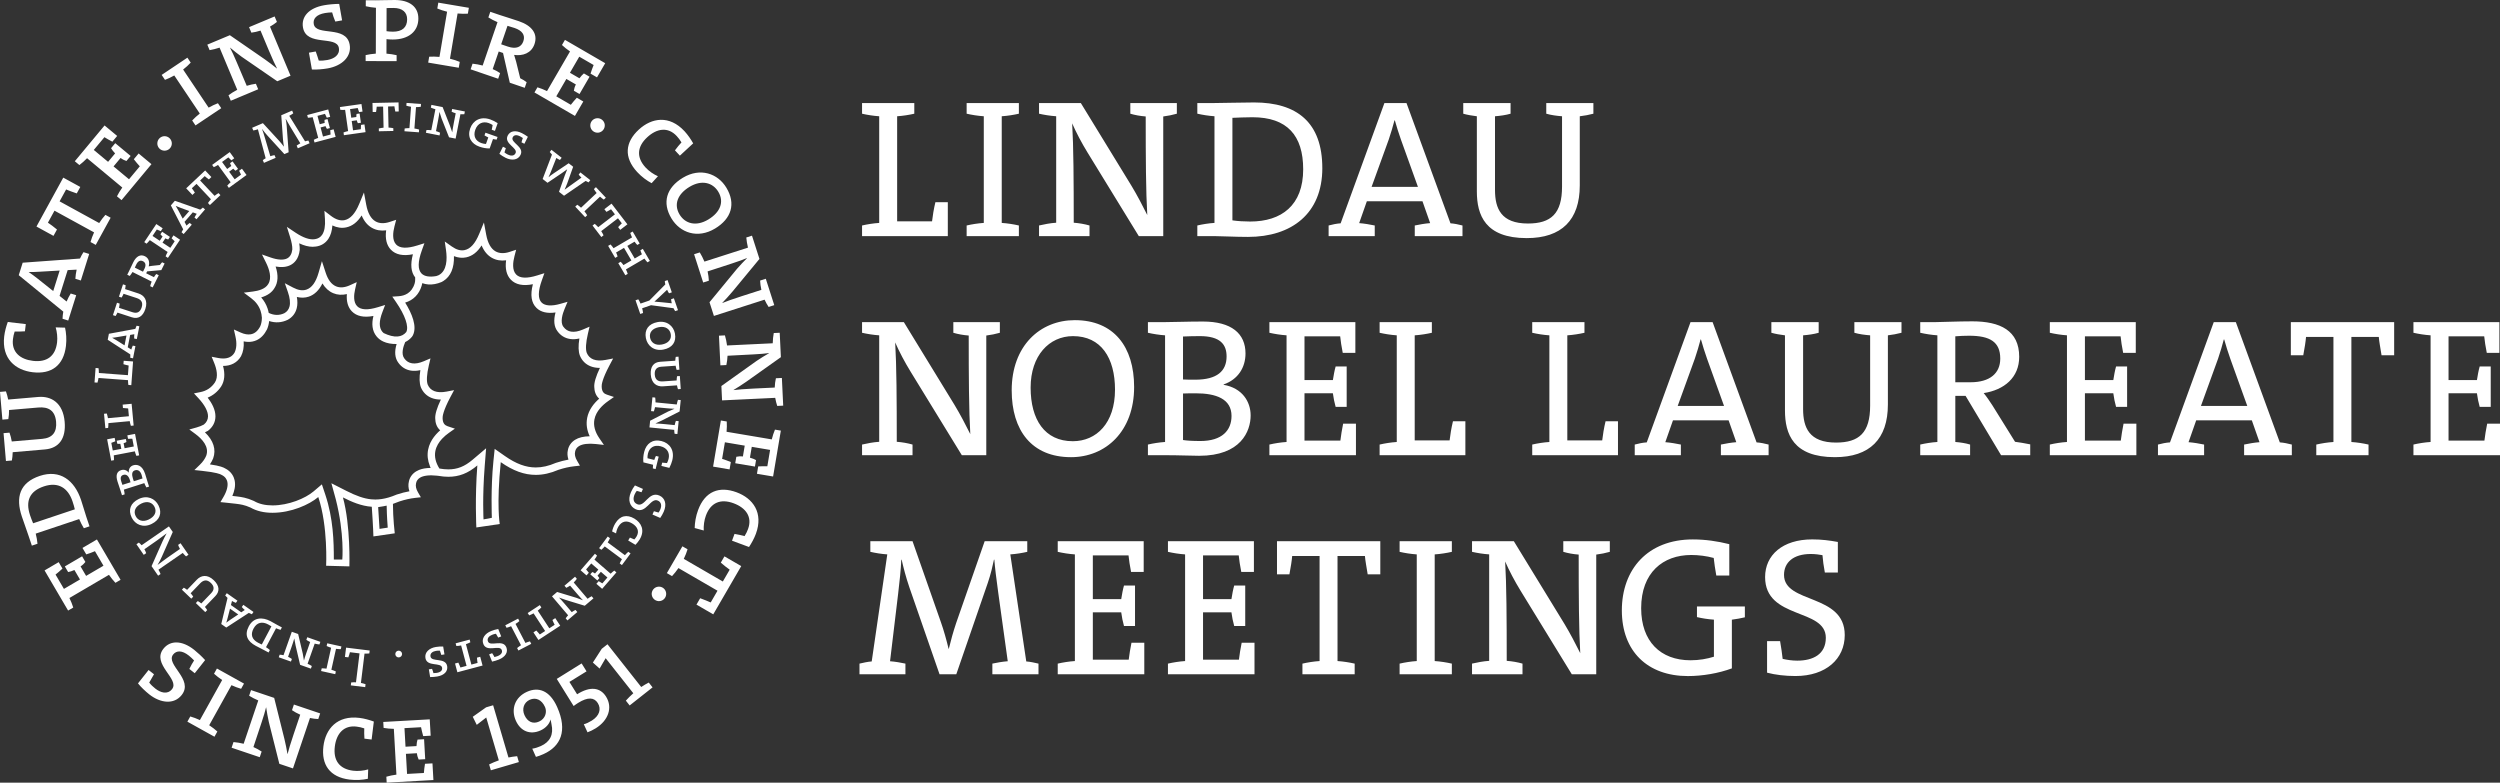
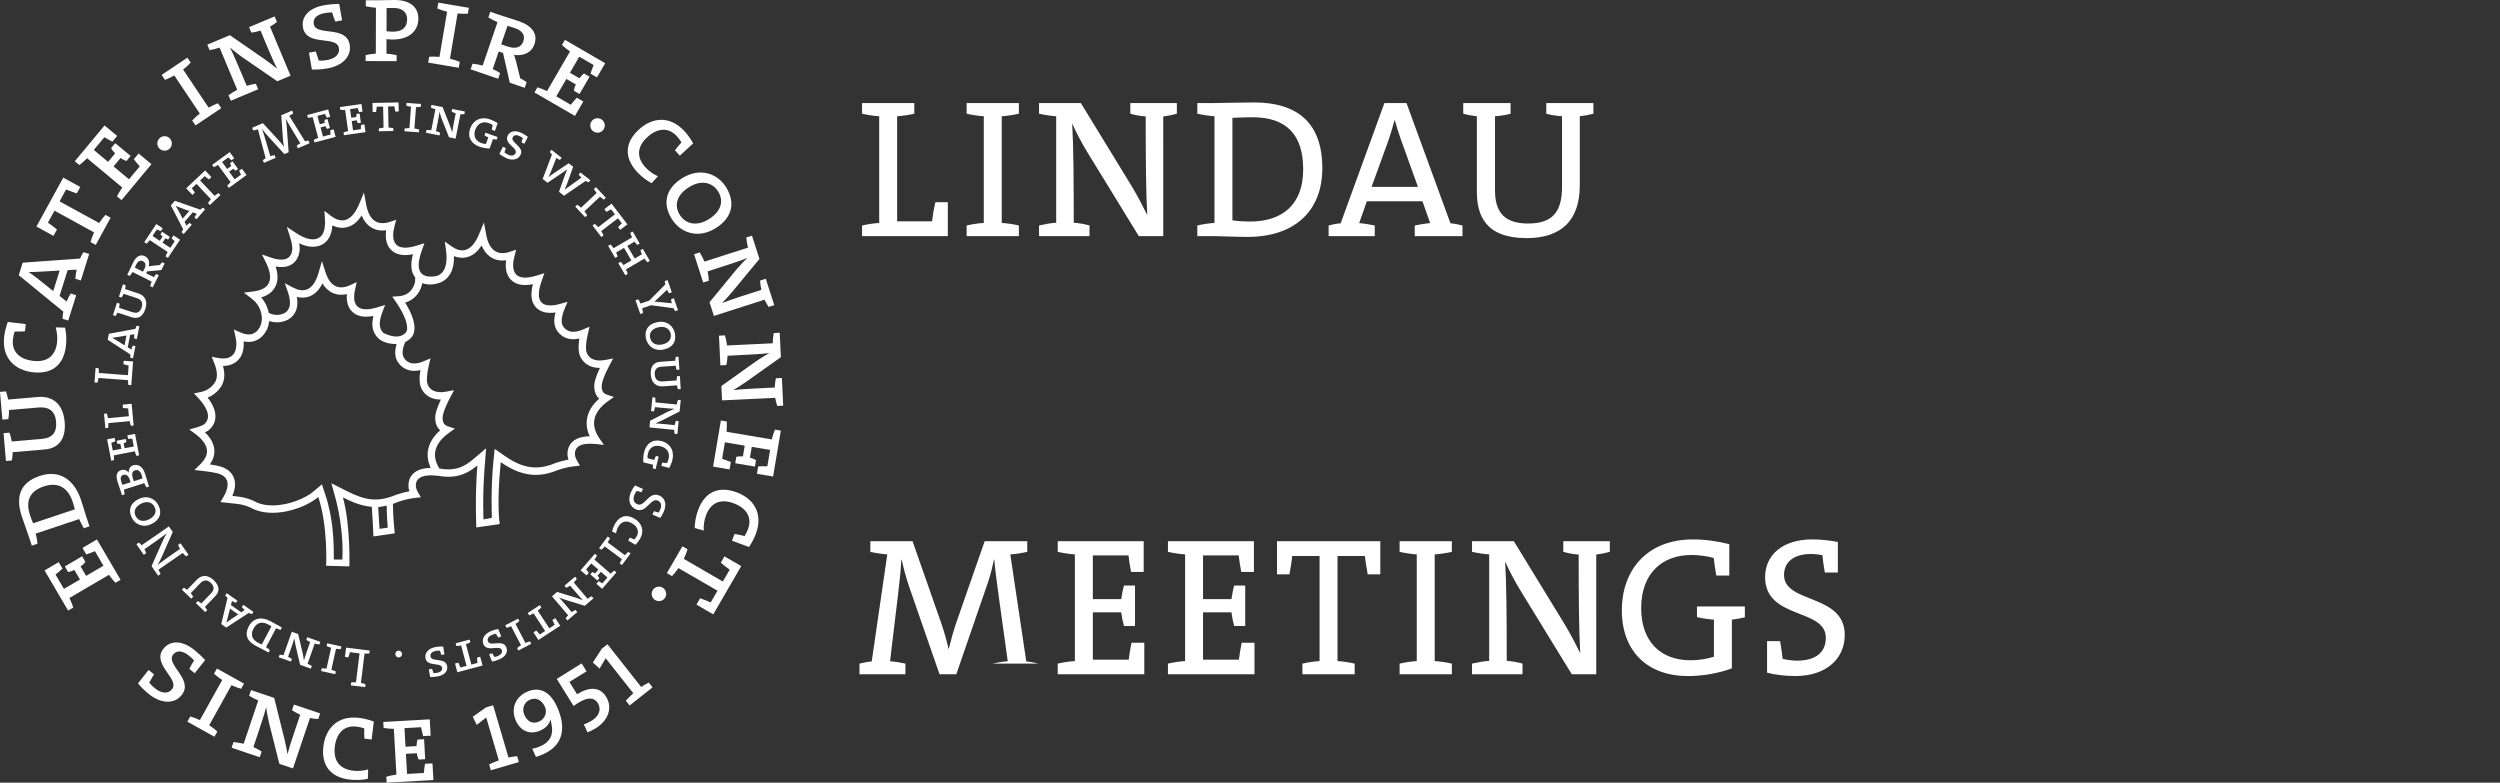
<svg xmlns="http://www.w3.org/2000/svg" id="O_links_R" version="1.1" viewBox="0 0 2334.8 730.941" width="2334.8" height="730.941">
  <rect x="0" y="0" width="2334.8" height="730.941" fill="#333333" stroke="none" />
  <defs id="defs25" />
  <g id="g12" style="fill:#ffffff;fill-opacity:1" transform="translate(0,9.2803978e-4)">
    <g id="g8" style="fill:#ffffff;fill-opacity:1">
      <path d="m 369.19,610.89 c 0.04,1.73 1.44,3.13 3.23,3.09 1.73,-0.04 3.13,-1.5 3.09,-3.23 -0.04,-1.73 -1.5,-3.13 -3.23,-3.09 -1.78,0.04 -3.13,1.49 -3.09,3.23 m 28.12,3.65 c 1.42,8.56 14.67,3.62 15.58,9.11 0.38,2.31 -1.23,4.14 -4.95,4.75 -0.91,0.15 -2.13,0.25 -3.12,0.26 -0.3,-1.19 -0.73,-2.52 -1.34,-4.02 l -2.97,0.49 1.2,7.2 c 2.02,0.03 4.67,-0.21 6.54,-0.52 6.75,-1.12 10.15,-4.94 9.37,-9.63 -1.41,-8.46 -14.66,-3.52 -15.58,-9.06 -0.53,-3.17 2.26,-4.77 5.08,-5.24 1.26,-0.21 2.53,-0.32 3.74,-0.21 0.37,1.28 0.79,2.56 1.28,3.98 l 2.97,-0.49 -1.22,-7.35 c -1.94,-0.14 -4.75,0.06 -6.86,0.42 -6.2,1.03 -10.61,4.97 -9.72,10.31 m 27.65,5.11 2.18,8.19 23.53,-6.27 -2.18,-8.19 -3.06,0.82 c 0.17,2.02 0.3,3.51 0.57,4.92 l -5.77,1.54 -5.08,-19.04 c 1.45,-0.49 2.92,-1.15 4.12,-1.78 l -0.67,-2.52 -13.07,3.49 0.67,2.51 c 1.36,-0.04 2.95,-0.21 4.46,-0.5 l 5.07,19.04 -5.72,1.53 c -0.47,-1.36 -1.14,-2.71 -1.95,-4.55 l -3.11,0.83 v -0.02 z m 26.44,-18.16 c 3.23,8.05 15.11,0.37 17.18,5.53 0.87,2.18 -0.31,4.3 -3.81,5.71 -0.85,0.34 -2.03,0.7 -2.98,0.92 -0.55,-1.1 -1.25,-2.3 -2.17,-3.64 l -2.79,1.12 2.72,6.78 c 1.98,-0.41 4.52,-1.21 6.27,-1.91 6.35,-2.55 8.84,-7.02 7.07,-11.42 -3.19,-7.96 -15.07,-0.28 -17.16,-5.49 -1.2,-2.99 1.18,-5.15 3.83,-6.21 1.19,-0.48 2.4,-0.86 3.61,-1.01 0.64,1.18 1.32,2.33 2.11,3.61 l 2.8,-1.12 -2.78,-6.92 c -1.92,0.28 -4.62,1.08 -6.61,1.88 -5.83,2.34 -9.29,7.14 -7.28,12.16 m 20.47,-17.48 1.2,2.31 c 1.32,-0.34 2.84,-0.84 4.25,-1.46 l 9.24,17.75 c -1.31,0.8 -2.6,1.75 -3.63,2.64 l 1.2,2.31 12,-6.25 -1.2,-2.31 c -1.32,0.34 -2.84,0.84 -4.25,1.46 l -9.24,-17.75 c 1.31,-0.8 2.59,-1.76 3.63,-2.64 l -1.21,-2.31 -12,6.24 v 0 z m 26.31,6.62 4.64,7.09 20.38,-13.33 -4.64,-7.09 -2.65,1.73 c 0.79,1.86 1.39,3.24 2.09,4.49 l -5,3.27 -10.79,-16.49 c 1.22,-0.92 2.41,-2 3.35,-2.99 l -1.43,-2.18 -11.32,7.41 1.42,2.18 c 1.28,-0.47 2.74,-1.12 4.08,-1.88 l 10.78,16.49 -4.96,3.24 c -0.87,-1.14 -1.94,-2.21 -3.28,-3.71 l -2.69,1.76 h 0.02 z m 30.08,-13.16 1.69,1.98 9.22,-7.84 -1.68,-1.98 c -1.05,0.49 -2.38,1.22 -3.53,2.07 l -5.86,-6.88 c -2.58,-3.04 -4.77,-5.46 -6.01,-6.68 l 0.04,-0.03 c 1.89,0.74 4.32,1.62 6.23,2.21 l 17.74,5.42 8.13,-6.91 -1.69,-1.98 c -1.21,0.63 -2.58,1.46 -3.81,2.37 l -12.93,-15.2 c 1.1,-1.07 2.11,-2.33 2.92,-3.42 l -1.69,-1.98 -9.88,8.4 1.69,1.98 c 1.09,-0.53 2.42,-1.25 3.54,-2.07 l 7.35,8.56 c 1.85,2.18 3.38,3.82 4.66,5.08 l -0.04,0.03 c -1.79,-0.76 -4.14,-1.64 -6.01,-2.26 l -18.06,-5.48 -4.78,4.07 15.05,17.7 c -0.87,0.94 -1.68,1.96 -2.26,2.86 m 13.94,-44.87 5.52,4.78 2.14,-2.47 c -0.8,-1.1 -1.71,-2.23 -2.54,-3.15 l 4.82,-5.55 6.63,5.75 -3.14,3.63 c -0.84,-0.67 -1.78,-1.14 -2.52,-1.38 l -1.87,2.16 6.59,5.71 1.87,-2.16 c -0.37,-0.66 -0.94,-1.49 -1.72,-2.3 l 3.14,-3.62 6.13,5.31 -4.75,5.48 c -0.95,-0.62 -2.2,-1.36 -3.44,-2.04 l -2.14,2.47 5.4,4.68 13.31,-15.35 -1.97,-1.7 c -1.1,0.8 -2.33,1.83 -3.41,2.92 l -15.12,-13.11 c 0.93,-1.22 1.77,-2.59 2.41,-3.79 l -1.97,-1.71 -13.38,15.43 v 0 z m 17.27,-20.69 2.09,1.55 c 1.04,-0.88 2.18,-2 3.18,-3.17 l 16.07,11.93 c -0.83,1.29 -1.57,2.71 -2.12,3.96 l 2.09,1.55 8.06,-10.86 -2.09,-1.55 c -1.04,0.88 -2.18,2 -3.18,3.17 l -16.07,-11.92 c 0.83,-1.29 1.57,-2.71 2.11,-3.96 l -2.09,-1.55 -8.06,10.86 h 0.01 z m 12.15,-15.57 3.69,1.79 c 0.24,-2 1.01,-4.39 2.11,-6.23 3.14,-5.26 7.71,-6.16 12.89,-3.07 4.87,2.9 7.03,7.35 4.13,12.21 -0.57,0.96 -1.24,1.88 -2.06,2.75 -1.15,-0.56 -2.61,-1.2 -4.13,-1.75 l -1.62,2.72 6.79,4.05 c 1.39,-1.43 2.87,-3.22 4,-5.1 5.02,-8.42 1.56,-15.47 -4.97,-19.37 -6.97,-4.16 -13.47,-2.93 -17.94,4.57 -1.49,2.5 -2.42,5.15 -2.89,7.43 m 22.15,-20.69 c 9.91,4.35 13.66,-11.18 20.58,-8.14 2.94,1.29 3.99,4.37 2.16,8.53 -0.43,0.98 -1.04,1.99 -1.49,2.63 -1.21,-0.42 -2.79,-0.89 -4.36,-1.24 l -1.35,3.09 7.24,3.18 c 1.28,-1.89 2.31,-3.61 3.28,-5.81 3.1,-7.06 1.16,-12.81 -4.02,-15.09 -10.14,-4.45 -13.61,11.2 -20.71,8.08 -3.93,-1.72 -4.09,-5.42 -2.45,-9.16 0.53,-1.22 1.26,-2.35 1.94,-3.28 1.28,0.4 2.81,0.84 4.48,1.24 l 1.35,-3.08 -7.48,-3.28 c -1.38,1.74 -2.68,3.95 -3.75,6.38 -3.18,7.24 -1.06,13.47 4.6,15.95 m 15.87,-38.2 2.58,0.64 2.88,-11.65 -2.58,-0.64 c -0.59,1.11 -1.14,2.5 -1.55,3.72 l -6.3,-1.56 c -0.11,-1.24 0.03,-2.88 0.41,-4.42 1.35,-5.45 5.59,-8.34 11.78,-6.81 6.49,1.61 8.77,6.64 7.48,11.84 -0.33,1.34 -0.91,2.83 -1.49,3.89 -1.32,-0.17 -2.86,-0.34 -4.47,-0.42 l -0.76,3.07 7.43,1.84 c 1.2,-2.33 2.19,-4.82 2.75,-7.1 2.33,-9.41 -2.44,-16.06 -10.17,-17.98 -8.32,-2.06 -14.18,2.49 -16.08,10.17 -0.86,3.47 -1.07,6.68 -0.73,9.76 l 9.02,2.23 c -0.13,1.18 -0.22,2.37 -0.21,3.42 m 20.35,-32.35 2.59,0.25 1.18,-12.04 -2.59,-0.25 c -0.42,1.09 -0.87,2.53 -1.11,3.94 l -8.99,-0.89 c -3.96,-0.39 -7.22,-0.61 -8.97,-0.63 v -0.05 c 1.88,-0.79 4.24,-1.84 6.02,-2.74 l 16.53,-8.43 1.04,-10.62 -2.59,-0.26 c -0.44,1.29 -0.84,2.84 -1.1,4.36 l -19.86,-1.96 c 0.04,-1.53 -0.1,-3.14 -0.28,-4.49 l -2.59,-0.26 -1.27,12.9 2.59,0.26 c 0.42,-1.14 0.87,-2.58 1.11,-3.95 l 11.23,1.05 c 2.84,0.28 5.09,0.4 6.88,0.42 v 0.05 c -1.81,0.69 -4.12,1.7 -5.9,2.55 l -16.8,8.61 -0.61,6.25 23.11,2.28 c 0.03,1.29 0.16,2.58 0.36,3.63 m 3.15,-41.62 2.59,-0.18 -0.84,-12.12 -2.59,0.18 c -0.23,1.14 -0.39,2.59 -0.39,3.97 l -12.79,0.88 c -4.33,0.3 -7.31,-1.34 -7.66,-6.38 -0.3,-4.38 1.56,-7.02 6.2,-7.34 l 13.3,-0.92 c 0.19,1.32 0.55,2.78 0.93,3.88 l 2.59,-0.18 -0.84,-12.17 -2.59,0.18 c -0.24,1.04 -0.35,2.38 -0.42,3.61 l -14.11,0.98 c -6.06,0.42 -9.3,4.53 -8.79,11.91 0.58,8.35 5.69,11.42 11.35,11.03 l 13.14,-0.91 c 0.24,1.26 0.53,2.52 0.91,3.57 m -15,-41.72 c -6.27,1.19 -10.18,-1.9 -11.04,-6.37 -0.97,-5.07 2.29,-8.7 8.26,-9.84 6.16,-1.18 10.16,1.8 11.04,6.37 0.96,5.06 -2.29,8.7 -8.26,9.84 m 1.37,4.73 c 8.22,-1.57 12.33,-6.98 10.81,-15 -1.35,-7.07 -7.55,-12.33 -16.32,-10.66 -8.22,1.57 -12.34,6.98 -10.82,14.95 1.36,7.12 7.56,12.38 16.33,10.71 m 11.06,-35.91 2.6,-0.9 -3.84,-11.1 -2.6,0.9 c 0.08,1.16 0.32,2.48 0.65,3.77 l -9.52,-0.97 c -2.08,-0.25 -4.54,-0.48 -6.62,-0.57 l -0.02,-0.05 c 1.5,-1.28 3.13,-2.81 4.58,-4.23 l 7.21,-6.81 c 0.51,1.17 1.12,2.31 1.8,3.32 l 2.61,-0.9 -3.96,-11.43 -2.61,0.9 c 0.04,0.9 0.24,2.24 0.49,3.13 l -14.89,15.04 -8.25,2.85 c -0.6,-1.41 -1.35,-2.83 -2.08,-3.98 l -2.6,0.9 4.42,12.78 2.61,-0.9 c -0.14,-1.35 -0.42,-2.93 -0.83,-4.41 l 8.3,-2.87 21.02,2.83 c 0.35,0.85 1.02,2.02 1.53,2.71 M 584,257.08 l 2.25,-1.31 c -0.41,-1.3 -0.98,-2.79 -1.67,-4.17 l 17.27,-10.11 c 0.86,1.27 1.88,2.51 2.82,3.5 l 2.25,-1.31 -6.6,-11.28 -2.25,1.31 c 0.28,1.08 0.8,2.49 1.44,3.77 l -6.74,3.94 -6.88,-11.76 6.74,-3.95 c 0.78,1.14 1.75,2.29 2.56,3.06 l 2.24,-1.31 -6.57,-11.24 -2.25,1.32 c 0.41,1.3 0.99,2.79 1.67,4.17 l -17.27,10.1 c -0.86,-1.27 -1.88,-2.51 -2.81,-3.5 l -2.25,1.31 6.58,11.23 2.25,-1.31 c -0.27,-1.08 -0.8,-2.49 -1.41,-3.73 l 7.4,-4.33 6.88,11.76 -7.4,4.33 c -0.81,-1.18 -1.78,-2.33 -2.58,-3.1 l -2.25,1.31 6.6,11.28 z m -4.76,-42.41 6.72,-5.16 -14.82,-19.32 -6.72,5.16 1.92,2.51 c 1.8,-0.93 3.13,-1.63 4.32,-2.42 l 3.64,4.74 -15.63,11.99 c -1.02,-1.15 -2.18,-2.25 -3.23,-3.12 l -2.07,1.58 8.23,10.74 2.07,-1.59 c -0.57,-1.24 -1.32,-2.65 -2.18,-3.93 l 15.64,-11.99 3.61,4.7 c -1.07,0.95 -2.06,2.09 -3.45,3.55 l 1.95,2.55 v 0 z m -32.76,-11.84 1.9,-1.78 c -0.69,-1.18 -1.59,-2.5 -2.56,-3.69 l 14.57,-13.72 c 1.12,1.05 2.39,2.02 3.53,2.78 l 1.9,-1.78 -9.27,-9.85 -1.89,1.79 c 0.69,1.17 1.59,2.5 2.56,3.69 l -14.57,13.71 c -1.12,-1.04 -2.39,-2.02 -3.53,-2.78 l -1.89,1.78 9.27,9.85 z m 3.21,-32.52 1.6,-2.05 -9.25,-7.24 -1.6,2.05 c 0.7,0.93 1.62,1.91 2.6,2.81 l -10.57,7.55 -5.11,3.72 -0.04,-0.03 c 0.83,-1.81 1.79,-4.11 2.36,-5.67 l 5.6,-15.71 -4.18,-3.27 -13.94,9.38 c -1.58,1.03 -3.18,2.24 -4.76,3.6 l -0.08,-0.06 c 0.87,-1.78 1.66,-3.7 2.44,-5.68 l 4.8,-12.19 c 1.11,0.73 2.32,1.42 3.39,1.88 l 1.6,-2.05 -9.53,-7.45 -1.6,2.05 c 0.57,0.77 1.41,1.75 2.07,2.4 l -8.7,22.81 4.54,3.55 13.17,-8.88 c 1.75,-1.16 3.58,-2.51 5.18,-3.72 l 0.04,0.03 c -0.78,1.91 -1.64,4.09 -2.3,5.85 l -5.35,15.13 4.7,3.68 20.16,-13.85 c 0.79,0.49 1.91,1.04 2.75,1.37 m -63.56,-25.6 c 3.88,-7.77 -9.75,-11.55 -7.27,-16.52 1.05,-2.1 3.42,-2.63 6.8,-0.94 0.82,0.41 1.87,1.05 2.67,1.62 -0.45,1.14 -0.89,2.46 -1.27,4.04 l 2.69,1.35 3.26,-6.53 c -1.62,-1.21 -3.91,-2.58 -5.59,-3.42 -6.12,-3.06 -11.12,-1.96 -13.24,2.29 -3.83,7.67 9.8,11.46 7.29,16.48 -1.44,2.88 -4.63,2.54 -7.19,1.26 -1.14,-0.57 -2.23,-1.23 -3.15,-2.03 0.45,-1.26 0.86,-2.53 1.3,-3.97 l -2.7,-1.35 -3.33,6.67 c 1.48,1.25 3.88,2.74 5.8,3.69 5.62,2.8 11.51,2.21 13.92,-2.63 m -22.31,-14.31 0.88,-2.5 -11.31,-4 -0.89,2.5 c 1.06,0.7 2.38,1.38 3.55,1.9 l -2.16,6.11 c -1.24,0 -2.87,-0.31 -4.36,-0.84 -5.29,-1.87 -7.76,-6.37 -5.64,-12.39 2.23,-6.31 7.46,-8.08 12.51,-6.3 1.3,0.46 2.72,1.18 3.73,1.86 -0.3,1.3 -0.61,2.81 -0.85,4.41 l 2.98,1.05 2.55,-7.22 c -2.2,-1.43 -4.59,-2.65 -6.8,-3.43 -9.14,-3.23 -16.23,0.87 -18.88,8.38 -2.86,8.09 1.1,14.36 8.56,16.99 3.37,1.19 6.54,1.72 9.64,1.68 l 3.1,-8.76 c 1.16,0.25 2.33,0.45 3.38,0.55 m -30.14,-23.77 0.5,-2.55 -11.87,-2.34 -0.5,2.55 c 1.04,0.52 2.43,1.1 3.82,1.48 l -1.74,8.87 c -0.77,3.91 -1.3,7.13 -1.48,8.86 h -0.05 c -0.6,-1.95 -1.42,-4.4 -2.15,-6.26 L 413.37,100 402.9,97.94 l -0.5,2.56 c 1.24,0.55 2.75,1.11 4.23,1.51 l -3.85,19.58 c -1.52,-0.19 -3.14,-0.2 -4.5,-0.16 l -0.5,2.56 12.72,2.5 0.5,-2.55 c -1.09,-0.53 -2.49,-1.11 -3.82,-1.48 l 2.13,-11.08 c 0.55,-2.8 0.89,-5.03 1.08,-6.81 h 0.05 c 0.52,1.88 1.29,4.27 1.97,6.12 l 6.95,17.55 6.16,1.21 4.48,-22.79 c 1.28,0.1 2.58,0.09 3.64,0 m -42.42,16.93 0.19,-2.6 c -1.3,-0.4 -2.86,-0.77 -4.38,-0.99 l 1.48,-19.96 c 1.53,0.01 3.13,-0.12 4.48,-0.33 l 0.19,-2.6 -13.49,-1 -0.2,2.6 c 1.3,0.4 2.86,0.77 4.38,0.99 l -1.48,19.95 c -1.54,-0.01 -3.13,0.13 -4.48,0.33 l -0.19,2.59 13.49,1 v 0.02 z m -18.83,-19.48 -0.18,-8.47 -24.34,0.52 0.18,8.46 3.16,-0.06 c 0.31,-2 0.54,-3.49 0.61,-4.92 l 5.98,-0.12 0.42,19.71 c -1.53,0.13 -3.11,0.42 -4.43,0.76 l 0.05,2.6 13.53,-0.29 -0.06,-2.6 c -1.33,-0.28 -2.92,-0.5 -4.46,-0.57 l -0.42,-19.71 5.93,-0.13 c 0.13,1.43 0.47,2.9 0.82,4.89 z m -30.99,19.3 -1.02,-7.23 -3.24,0.46 c -0.12,1.36 -0.17,2.81 -0.15,4.04 l -7.28,1.03 -1.23,-8.69 4.75,-0.67 c 0.2,1.05 0.6,2.03 1,2.7 l 2.83,-0.4 -1.22,-8.64 -2.83,0.4 c -0.15,0.74 -0.27,1.74 -0.21,2.87 l -4.75,0.67 -1.14,-8.04 7.18,-1.02 c 0.31,1.09 0.76,2.47 1.26,3.79 l 3.23,-0.46 -1,-7.07 -20.12,2.84 0.37,2.58 c 1.36,0.12 2.96,0.15 4.49,0.04 l 2.8,19.81 c -1.5,0.32 -3.03,0.79 -4.3,1.28 l 0.36,2.58 20.22,-2.86 v 0 z m -27.94,4.41 -1.88,-7.06 -3.16,0.84 c 0.04,1.36 0.17,2.81 0.33,4.03 l -7.1,1.89 -2.26,-8.49 4.64,-1.23 c 0.33,1.02 0.83,1.94 1.32,2.55 l 2.76,-0.73 -2.25,-8.44 -2.76,0.74 c -0.06,0.76 -0.06,1.76 0.13,2.87 l -4.64,1.24 -2.09,-7.84 7,-1.86 c 0.44,1.04 1.05,2.36 1.7,3.61 l 3.16,-0.84 -1.84,-6.9 -19.63,5.23 0.67,2.51 c 1.36,-0.04 2.96,-0.21 4.46,-0.5 l 5.16,19.33 c -1.46,0.49 -2.92,1.15 -4.12,1.78 l 0.67,2.52 19.73,-5.26 v 0 z m -24.35,5.96 -1.09,-2.53 c -0.88,0.16 -2.22,0.4 -3.13,0.74 l -14.75,-23.83 c 1.37,-0.7 2.67,-1.54 3.77,-2.35 l -1.09,-2.53 -10.13,4.36 1.59,22.43 c 0.2,2.41 0.5,4.51 0.89,6.84 l -0.05,0.02 c -1.32,-1.77 -3.11,-4 -4.55,-5.54 l -15.04,-16.37 -10.04,4.32 1.09,2.53 c 1.34,-0.24 2.85,-0.61 4.29,-1.13 l 7.25,27.06 c -0.82,0.41 -1.97,1.24 -2.68,1.77 l 1.09,2.53 10.93,-4.7 -1.09,-2.53 c -1.18,0.23 -2.6,0.56 -3.9,1.01 l -4.97,-16.86 c -0.92,-3.05 -1.76,-5.91 -2.74,-8.43 l 0.1,-0.04 c 1.23,1.69 2.74,3.65 4.65,5.78 l 16.07,17.59 3.99,-1.71 -1.85,-24.99 c -0.19,-2.36 -0.57,-4.42 -0.91,-6.11 l 0.1,-0.04 c 0.97,1.86 2.38,4.25 4.34,7.52 l 9.23,15.26 c -1.18,0.62 -2.44,1.44 -3.41,2.13 l 1.09,2.53 10.97,-4.72 h -0.02 z m -58.84,29.67 -4.3,-5.9 -2.64,1.92 c 0.53,1.25 1.17,2.56 1.77,3.64 l -5.94,4.33 -5.17,-7.1 3.88,-2.82 c 0.67,0.84 1.48,1.51 2.15,1.91 l 2.31,-1.68 -5.14,-7.06 -2.31,1.68 c 0.21,0.73 0.58,1.66 1.16,2.63 l -3.88,2.82 -4.78,-6.56 5.86,-4.27 c 0.78,0.82 1.83,1.82 2.89,2.75 l 2.64,-1.92 -4.21,-5.78 -16.43,11.96 1.53,2.11 c 1.25,-0.54 2.68,-1.26 3.98,-2.08 l 11.78,16.17 c -1.18,0.99 -2.31,2.12 -3.2,3.15 l 1.53,2.11 16.51,-12.02 h 0.01 z m -32.84,1.9 -5.81,-6.17 -17.73,16.69 5.81,6.17 2.3,-2.17 c -1.1,-1.69 -1.93,-2.95 -2.84,-4.06 l 4.35,-4.09 13.51,14.35 c -1.04,1.12 -2.02,2.39 -2.78,3.52 l 1.79,1.9 9.85,-9.27 -1.79,-1.89 c -1.18,0.68 -2.5,1.59 -3.69,2.56 l -13.51,-14.35 4.31,-4.06 c 1.05,0.97 2.29,1.84 3.88,3.08 l 2.34,-2.21 v 0 z m -20.65,31.72 -6.15,7.1 -4.06,-7.64 c -0.83,-1.53 -1.66,-2.99 -2.43,-4.2 l 0.03,-0.04 c 1.24,0.6 2.91,1.24 4.51,1.82 l 8.1,2.97 v 0 z m 14.69,-1.52 -1.97,-1.7 c -0.76,0.49 -1.79,1.29 -2.5,1.95 l -23.68,-8.3 -3.75,4.32 11.51,22.34 c -0.52,0.76 -1.17,1.89 -1.54,2.71 l 1.97,1.71 7.59,-8.75 -1.89,-1.64 c -1.03,0.72 -2.06,1.52 -3.04,2.49 l -1.84,-3.48 7.73,-8.91 3.68,1.37 c -0.79,1.07 -1.57,2.36 -2.11,3.45 l 1.89,1.64 7.96,-9.18 v -0.02 z m -23.36,28.3 -6.07,-4.05 -1.81,2.72 c 0.93,0.99 1.98,1.99 2.92,2.8 l -4.08,6.12 -7.3,-4.87 2.66,-3.99 c 0.92,0.55 1.91,0.91 2.68,1.05 l 1.59,-2.38 -7.26,-4.84 -1.59,2.38 c 0.45,0.61 1.12,1.36 2,2.07 l -2.66,3.99 -6.75,-4.5 4.02,-6.03 c 1.02,0.5 2.35,1.08 3.67,1.59 l 1.81,-2.72 -5.95,-3.96 -11.27,16.9 2.17,1.44 c 0.99,-0.93 2.08,-2.11 3.02,-3.33 l 16.65,11.1 c -0.76,1.33 -1.43,2.79 -1.91,4.06 l 2.17,1.44 11.33,-16.99 z m -34.59,20.12 c 2.37,1.18 3.13,3.56 1.4,7.03 l -1.37,2.74 -7.63,-3.81 c 0.34,-0.8 0.98,-2.19 1.35,-2.92 1.55,-3.11 3.65,-4.34 6.25,-3.04 m 20.23,2.11 -2.33,-1.16 c -0.8,0.8 -1.41,1.57 -2.08,2.56 l -7.42,0.8 c -0.87,0.14 -2.15,0.3 -3.04,0.48 1.02,-3.65 0.29,-7.56 -3.5,-9.45 -4.29,-2.15 -8.15,0.1 -10.82,5.44 -1.6,3.19 -3.03,6.42 -3.85,8.06 l -1.87,3.75 2.33,1.16 c 0.87,-1.05 1.8,-2.35 2.58,-3.68 l 17.9,8.94 c -0.59,1.42 -1.07,2.95 -1.39,4.27 l 2.33,1.16 5.68,-11.37 -2.33,-1.16 c -0.75,0.82 -1.53,1.92 -2.17,2.97 l -7.26,-3.62 0.89,-1.78 13.26,-1.2 3.08,-6.17 v 0 z m -36.42,20.27 -2.47,-0.81 -3.77,11.55 2.47,0.81 c 0.64,-0.97 1.33,-2.25 1.85,-3.53 l 12.18,3.97 c 4.13,1.35 6.27,3.98 4.7,8.78 -1.36,4.17 -4.08,5.92 -8.49,4.48 l -12.66,-4.13 c 0.31,-1.29 0.53,-2.78 0.59,-3.94 l -2.47,-0.81 -3.78,11.6 2.47,0.81 c 0.61,-0.88 1.21,-2.08 1.74,-3.19 l 13.44,4.38 c 5.77,1.89 10.33,-0.71 12.62,-7.75 2.6,-7.96 -1,-12.73 -6.39,-14.49 l -12.52,-4.09 c 0.25,-1.26 0.45,-2.54 0.49,-3.65 m 0.8,46.98 -1.81,9.22 -7.31,-4.61 c -1.49,-0.92 -2.93,-1.77 -4.2,-2.44 v -0.05 c 1.38,-0.09 3.15,-0.37 4.82,-0.66 l 8.5,-1.45 v 0 z m 11.99,-8.62 -2.55,-0.5 c -0.42,0.8 -0.92,2.01 -1.2,2.94 l -24.67,4.57 -1.1,5.61 21.09,13.67 c -0.08,0.92 -0.07,2.22 0,3.13 l 2.55,0.5 2.24,-11.37 -2.45,-0.48 c -0.54,1.15 -1.04,2.35 -1.4,3.68 l -3.33,-2.11 2.28,-11.57 3.87,-0.64 c -0.16,1.32 -0.19,2.82 -0.12,4.03 l 2.46,0.48 2.35,-11.92 z m -5.84,32.87 -8.76,-0.65 -0.24,3.21 c 1.65,0.53 3.51,0.98 4.87,1.23 l -0.67,9.01 -27.13,-2.02 c 0.01,-1.53 -0.13,-3.13 -0.33,-4.48 l -2.75,-0.2 -1,13.49 2.75,0.2 c 0.4,-1.3 0.78,-2.86 0.99,-4.38 l 27.54,2.05 c -0.01,1.53 0.13,3.13 0.33,4.48 l 2.75,0.21 c 0,0 1.65,-22.15 1.65,-22.15 z m -1.34,39.53 -8.39,0.78 0.29,3.15 c 1.66,0.2 3.47,0.39 4.86,0.42 l 0.68,7.27 -19.57,1.82 c -0.24,-1.52 -0.65,-3.07 -1.07,-4.36 l -2.59,0.24 1.25,13.47 2.59,-0.24 c 0.18,-1.35 0.29,-2.95 0.25,-4.49 l 19.92,-1.85 c 0.24,1.51 0.64,3.07 1.07,4.36 l 2.59,-0.24 -1.89,-20.33 z m 3.17,28.1 -7.17,1.37 0.61,3.21 c 1.36,0.05 2.81,0.04 4.04,-0.04 l 1.38,7.22 -8.62,1.65 -0.9,-4.72 c 1.04,-0.25 2,-0.69 2.64,-1.13 l -0.53,-2.8 -8.57,1.63 0.53,2.81 c 0.75,0.12 1.75,0.18 2.87,0.08 l 0.9,4.71 -7.97,1.52 -1.36,-7.12 c 1.07,-0.36 2.43,-0.88 3.73,-1.44 l -0.61,-3.21 -7.02,1.34 3.81,19.96 2.56,-0.49 c 0.05,-1.36 0,-2.96 -0.18,-4.49 l 19.66,-3.75 c 0.39,1.48 0.93,2.99 1.48,4.24 l 2.56,-0.49 -3.83,-20.05 h -0.01 z m -0.09,34.04 c 2.58,-0.83 4.98,0.34 6.24,4.28 0.45,1.41 0.71,2.56 0.85,3.32 l -8.12,2.59 c -0.26,-0.67 -0.64,-1.84 -0.81,-2.37 -1.21,-3.79 -1.17,-6.86 1.84,-7.82 m -10.86,4.27 c 2.82,-0.9 4.9,0.9 6.1,4.69 0.13,0.39 0.4,1.26 0.65,2.2 l -7.58,2.42 c -0.32,-1.02 -0.72,-2.07 -1.07,-3.19 -1.24,-3.89 -0.09,-5.49 1.9,-6.12 m 9.26,-8.96 c -2.72,0.87 -4.47,3.3 -4.14,6.84 h -0.05 c -1.91,-2.43 -4.5,-3.16 -7.12,-2.32 -3.7,1.18 -5.33,4.44 -3.35,10.66 1.07,3.35 2.14,6.39 2.83,8.53 l 1.35,4.23 2.48,-0.79 c -0.11,-1.36 -0.35,-2.94 -0.72,-4.43 l 19.06,-6.08 c 0.56,1.43 1.29,2.86 1.98,4.03 l 2.48,-0.79 -1.35,-4.23 c -0.96,-3.01 -1.78,-5.92 -2.32,-7.62 -2.69,-8.42 -7.92,-9.05 -11.13,-8.02 m 7.63,35.69 c 5.73,-2.8 10.33,-0.85 12.32,3.23 2.27,4.63 0.08,8.99 -5.37,11.67 -5.64,2.76 -10.28,0.94 -12.32,-3.23 -2.27,-4.63 -0.09,-9 5.37,-11.67 m -2.56,-4.19 c -7.52,3.68 -10.06,9.98 -6.47,17.32 3.16,6.46 10.53,9.9 18.56,5.97 7.52,-3.68 10.06,-9.98 6.49,-17.27 -3.19,-6.51 -10.56,-9.95 -18.58,-6.02 m 0.2,40.66 -2.27,1.57 6.84,9.91 2.27,-1.56 c -0.37,-1.17 -0.97,-2.49 -1.67,-3.68 8.82,-6.09 16.06,-11.15 20.77,-14.84 -1.32,2.4 -2.72,5.04 -3.9,7.65 l -10.19,22.98 6.15,8.91 2.27,-1.56 c -0.5,-1.27 -1.19,-2.72 -1.98,-4.03 l 22.69,-15.66 c 0.95,1.2 2.1,2.33 3.11,3.25 l 2.27,-1.56 -7.42,-10.76 -2.27,1.57 c 0.4,1.21 1.03,2.57 1.73,3.77 -8.91,6.15 -16.27,11.29 -20.94,14.95 1.4,-2.27 2.76,-4.89 3.95,-7.57 l 10.27,-23.22 -3.6,-5.21 -25.5,17.6 c -0.82,-0.92 -1.73,-1.79 -2.59,-2.49 m 42,42.11 -1.8,1.88 8.77,8.41 1.8,-1.88 c -0.6,-1 -1.45,-2.17 -2.38,-3.2 l 8.87,-9.24 c 3,-3.13 6.31,-3.92 9.96,-0.42 3.17,3.04 3.56,6.24 0.34,9.59 l -9.23,9.61 c -1.03,-0.85 -2.27,-1.69 -3.3,-2.24 l -1.8,1.88 8.8,8.45 1.8,-1.88 c -0.53,-0.93 -1.34,-2 -2.12,-2.95 l 9.79,-10.2 c 4.21,-4.38 3.85,-9.61 -1.49,-14.74 -6.04,-5.8 -11.9,-4.63 -15.82,-0.54 l -9.12,9.5 c -1.03,-0.77 -2.09,-1.51 -3.08,-2.03 m 43.15,19.61 7.68,5.41 -7.19,4.8 c -1.44,0.98 -2.81,1.95 -3.94,2.85 l -0.04,-0.03 c 0.47,-1.29 0.94,-3.02 1.35,-4.67 z m -3,-14.46 -1.5,2.13 c 0.56,0.71 1.46,1.65 2.19,2.29 l -5.87,24.4 4.68,3.29 21.06,-13.7 c 0.81,0.44 2,0.97 2.86,1.26 l 1.5,-2.13 -9.48,-6.67 -1.44,2.05 c 0.83,0.95 1.72,1.9 2.79,2.77 l -3.29,2.18 -9.64,-6.78 0.99,-3.8 c 1.15,0.68 2.5,1.32 3.64,1.75 l 1.44,-2.04 -9.93,-6.99 v 0 z m 24.98,33.04 c 3.16,-5.95 8.2,-6.74 13.61,-3.87 1.04,0.55 2.41,1.33 3.08,1.81 l -9,16.95 c -1.09,-0.46 -2.42,-1.11 -3.41,-1.63 -5.86,-3.11 -7.31,-7.58 -4.29,-13.26 m -4.43,-2.07 c -4.33,8.16 -1.23,14.08 6.52,18.2 2.61,1.39 6.04,3.09 8.03,4.15 l 3.92,2.08 1.22,-2.3 c -1.03,-0.89 -2.31,-1.86 -3.61,-2.67 l 9.38,-17.67 c 1.4,0.63 2.92,1.14 4.23,1.5 l 1.22,-2.3 -3.92,-2.08 c -1.89,-1.01 -3.94,-2.27 -6.69,-3.73 -7.94,-4.21 -15.9,-3.47 -20.3,4.83 m 28.85,26.43 -0.87,2.45 11.4,4.03 0.87,-2.46 c -0.96,-0.66 -2.25,-1.45 -3.56,-2.02 l 3.01,-8.52 c 1.33,-3.75 2.32,-6.86 2.75,-8.55 l 0.05,0.02 c 0.32,2.01 0.77,4.55 1.22,6.5 l 4.23,18.06 10.06,3.56 0.87,-2.46 c -1.15,-0.73 -2.56,-1.5 -3.97,-2.1 l 6.65,-18.82 c 1.48,0.41 3.07,0.65 4.42,0.81 l 0.87,-2.46 -12.22,-4.32 -0.87,2.45 c 1,0.68 2.3,1.46 3.56,2.02 l -3.71,10.66 c -0.95,2.69 -1.6,4.85 -2.06,6.58 l -0.05,-0.02 c -0.24,-1.93 -0.66,-4.4 -1.06,-6.33 l -4.33,-18.37 -5.92,-2.09 -7.74,21.9 c -1.25,-0.28 -2.54,-0.47 -3.61,-0.52 m 44.45,-10.61 -0.56,2.54 c 1.23,0.58 2.72,1.17 4.19,1.61 l -4.33,19.53 c -1.52,-0.23 -3.12,-0.32 -4.48,-0.31 l -0.56,2.54 13.21,2.93 0.56,-2.54 c -1.23,-0.59 -2.72,-1.18 -4.19,-1.61 l 4.34,-19.53 c 1.52,0.23 3.12,0.33 4.48,0.31 l 0.56,-2.54 -13.2,-2.93 z m 17.59,4.02 -1.07,8.72 3.19,0.39 c 0.61,-1.62 1.14,-3.46 1.47,-4.81 l 8.97,1.1 -3.31,27.01 c -1.53,-0.09 -3.13,-0.03 -4.49,0.12 l -0.34,2.74 13.43,1.65 0.34,-2.74 c -1.28,-0.47 -2.82,-0.91 -4.33,-1.2 l 3.36,-27.41 c 1.53,0.09 3.13,0.02 4.49,-0.12 l 0.34,-2.73 -22.04,-2.71 v 0 z" id="path2" style="fill:#ffffff;fill-opacity:1" />
      <path d="m 598.85,641.61 -31.51,-39.92 -5.37,4.24 -8.27,12.84 6.28,5.61 5.64,-9.68 25.84,32.74 c -2.51,2.2 -4.93,4.65 -6.96,6.91 l 3.55,4.49 21.4,-16.89 -3.55,-4.5 c -2.47,1.29 -4.95,2.7 -7.06,4.16 m -32.79,9.06 c -5.42,-8.71 -14.87,-9.98 -27.09,-2.27 l -7.18,-11.54 16.01,-9.87 -4.6,-7.4 -23.22,14.45 15.76,25.33 c 1.22,-0.96 2.77,-2.03 4.22,-2.93 9.07,-5.65 14.99,-5.2 18.33,0.17 3.48,5.59 1.57,11.91 -5.61,16.38 -2.47,1.54 -5.26,2.87 -7.44,3.42 l 3.46,7.51 c 2.16,-0.74 5.17,-2.21 7.71,-3.79 11.69,-7.27 16.02,-19.23 9.65,-29.46 m -57.02,9.68 c 1.99,4.45 0.45,10.85 -5.56,13.53 -5.62,2.51 -10.77,0.42 -13.67,-6.06 -2.55,-5.7 -0.6,-11.81 4.94,-14.29 5.62,-2.51 11.18,-0.13 14.29,6.81 m 11.29,-0.08 c -7.02,-15.68 -17.55,-18.93 -28.16,-14.18 -11.24,5.03 -15.2,16.25 -10.42,26.94 4.47,9.99 13.42,13.47 23.02,9.18 5.31,-2.37 8.59,-6.55 9.36,-10.27 l 0.03,0.08 c 0.19,1.04 0.73,2.67 0.89,4.29 2.15,9.62 -1.29,16.58 -9.95,20.46 -2.42,1.08 -5.1,2 -7.99,2.45 l 3.42,7.65 c 2.09,-0.56 4.42,-1.42 7,-2.57 16.15,-7.22 22.75,-21.78 12.8,-44.02 m -45.45,47.18 -14.33,-48.8 -6.56,1.93 -12.46,8.83 3.73,7.54 8.85,-6.88 11.75,40.02 c -3.15,1.1 -6.31,2.48 -9.04,3.81 l 1.61,5.49 26.16,-7.68 -1.61,-5.5 c -2.77,0.28 -5.6,0.67 -8.11,1.22 m -70.09,21.08 -0.88,-15.59 -6.98,0.39 c -0.49,2.87 -0.87,5.96 -1.05,8.59 l -15.7,0.88 -1.06,-18.76 10.25,-0.58 c 0.24,2.28 0.9,4.43 1.65,5.92 l 6.1,-0.34 -1.05,-18.65 -6.11,0.34 c -0.46,1.56 -0.89,3.66 -0.97,6.07 l -10.25,0.58 -0.97,-17.34 15.48,-0.87 c 0.46,2.38 1.18,5.4 2,8.31 l 6.98,-0.39 -0.86,-15.27 -43.4,2.44 0.31,5.56 c 2.87,0.49 6.28,0.85 9.57,0.88 l 2.4,42.75 c -3.26,0.4 -6.61,1.14 -9.41,1.95 l 0.31,5.56 43.62,-2.46 z m -61.23,-1.2 0.31,-8.76 c -4.11,1.25 -9.47,1.8 -14.02,1.24 -13.01,-1.6 -18.71,-9.79 -17.14,-22.58 1.48,-12.03 8.31,-20.1 20.34,-18.62 2.39,0.29 4.74,0.8 7.17,1.65 -0.12,2.74 -0.1,6.15 0.14,9.59 l 6.72,0.83 2.07,-16.8 c -4,-1.48 -8.79,-2.84 -13.45,-3.42 -20.81,-2.56 -31.64,10.3 -33.63,26.45 -2.12,17.23 5.9,28.9 24.44,31.18 6.18,0.76 12.18,0.29 17.04,-0.76 m -46.3,-55.78 1.78,-5.28 -24.53,-8.28 -1.78,5.28 c 2.07,1.39 4.86,3.02 7.69,4.21 l -6.18,18.32 c -2.72,8.07 -4.75,14.77 -5.63,18.39 l -0.1,-0.03 c -0.74,-4.29 -1.79,-9.71 -2.82,-13.86 l -9.6,-38.51 -21.63,-7.29 -1.78,5.27 c 2.48,1.53 5.51,3.13 8.55,4.39 l -13.65,40.46 c -3.18,-0.84 -6.59,-1.3 -9.49,-1.59 l -1.78,5.28 26.29,8.87 1.78,-5.28 c -2.17,-1.42 -4.96,-3.06 -7.69,-4.21 l 7.61,-22.91 c 1.96,-5.8 3.29,-10.42 4.2,-14.14 l 0.1,0.03 c 0.57,4.11 1.56,9.4 2.47,13.51 l 9.84,39.17 12.73,4.29 15.89,-47.08 c 2.69,0.56 5.45,0.92 7.73,0.99 m -96.95,16.51 2.71,-4.87 c -2.16,-1.95 -4.86,-4.07 -7.62,-5.86 l 20.8,-37.42 c 2.97,1.4 6.19,2.57 9,3.38 l 2.71,-4.87 -25.29,-14.07 -2.71,4.87 c 2.16,1.95 4.85,4.07 7.61,5.86 l -20.8,37.42 c -2.97,-1.4 -6.19,-2.57 -8.99,-3.38 l -2.71,4.87 25.29,14.06 v 0 z m -30.57,-38.99 c 11.51,-14.57 -15.38,-28.44 -8,-37.79 3.12,-3.94 8.32,-4.01 14.66,1 1.54,1.22 3.46,3.02 4.89,4.56 -1.45,2.19 -2.94,4.78 -4.44,7.91 l 5.06,4 9.68,-12.25 c -2.87,-3.24 -7.05,-7.1 -10.22,-9.61 -11.48,-9.07 -22.43,-8.96 -28.73,-0.99 -11.38,14.39 15.52,28.27 8.07,37.7 -4.27,5.4 -10.81,3.29 -15.61,-0.5 -2.14,-1.69 -4.15,-3.56 -5.71,-5.63 1.5,-2.43 2.92,-4.93 4.46,-7.75 l -5.06,-3.99 -9.89,12.51 c 2.56,3.28 6.94,7.43 10.53,10.27 10.54,8.33 23.14,9.65 30.31,0.57" id="path4" style="fill:#ffffff;fill-opacity:1" />
      <path d="m 611.34,560.04 c 2.96,2.23 7.18,1.72 9.48,-1.33 2.23,-2.96 1.63,-7.25 -1.33,-9.48 -2.96,-2.23 -7.25,-1.63 -9.48,1.33 -2.3,3.05 -1.63,7.25 1.33,9.48 m 39.1,4.62 15.68,9.1 26.14,-45.07 -15.68,-9.09 -3.4,5.86 c 3.3,2.8 5.77,4.86 8.3,6.58 l -6.41,11.05 -36.47,-21.15 c 1.46,-2.95 2.68,-6.15 3.54,-8.93 l -4.82,-2.8 -14.52,25.04 4.82,2.8 c 1.99,-2.13 4.16,-4.79 6,-7.51 l 36.47,21.15 -6.35,10.96 c -2.76,-1.34 -5.83,-2.37 -9.84,-3.94 l -3.45,5.95 v 0 z m -1.66,-71.52 8.46,2.31 c -0.27,-4.29 0.42,-9.63 2.01,-13.93 4.55,-12.29 13.83,-15.96 25.91,-11.49 11.37,4.21 17.66,12.7 13.45,24.07 -0.83,2.25 -1.87,4.43 -3.25,6.6 -2.64,-0.74 -5.96,-1.51 -9.37,-2.07 l -2.35,6.35 15.88,5.88 c 2.36,-3.55 4.78,-7.9 6.41,-12.3 7.27,-19.67 -2.75,-33.16 -18.02,-38.8 -16.29,-6.02 -29.48,-0.89 -35.96,16.62 -2.16,5.84 -3.08,11.79 -3.17,16.76 m 17.19,-57.35 15.4,2.6 1.16,-6.89 c -2.69,-1.12 -5.62,-2.16 -8.14,-2.93 l 2.61,-15.51 18.52,3.13 -1.71,10.12 c -2.28,-0.27 -4.52,-0.1 -6.14,0.29 l -1.02,6.03 18.41,3.11 1.02,-6.03 c -1.42,-0.79 -3.37,-1.68 -5.7,-2.29 l 1.71,-10.12 17.12,2.89 -2.58,15.29 c -2.42,-0.08 -5.53,-0.05 -8.54,0.11 l -1.16,6.89 15.08,2.54 7.23,-42.86 -5.49,-0.92 c -1.12,2.69 -2.22,5.94 -2.98,9.13 l -42.22,-7.12 c 0.33,-3.27 0.35,-6.7 0.18,-9.61 l -5.49,-0.93 z m 59.91,-56.68 5.57,-0.27 -1.24,-25.85 -5.57,0.27 c -0.54,2.43 -1.04,5.63 -1.11,8.69 l -19.31,0.92 c -8.51,0.41 -15.48,0.96 -19.17,1.46 v -0.11 c 3.71,-2.26 8.38,-5.21 11.87,-7.67 l 32.36,-22.98 -1.09,-22.8 -5.56,0.27 c -0.52,2.87 -0.9,6.27 -0.96,9.56 l -42.66,2.04 c -0.37,-3.26 -1.19,-6.61 -1.98,-9.42 l -5.57,0.27 1.33,27.71 5.56,-0.27 c 0.53,-2.54 1.04,-5.74 1.12,-8.69 l 24.11,-1.26 c 6.11,-0.29 10.9,-0.74 14.7,-1.25 v 0.11 c -3.62,2.03 -8.18,4.87 -11.68,7.23 l -32.88,23.44 0.64,13.42 49.64,-2.38 c 0.46,2.71 1.13,5.41 1.89,7.56 m -8.08,-92.43 5.3,-1.7 -7.91,-24.65 -5.3,1.7 c 0.11,2.49 0.45,5.7 1.18,8.68 l -18.4,5.91 c -8.11,2.6 -14.7,4.95 -18.14,6.4 l -0.03,-0.1 c 3.01,-3.14 6.75,-7.21 9.48,-10.5 l 25.28,-30.6 -6.97,-21.73 -5.31,1.7 c 0.25,2.9 0.76,6.29 1.56,9.48 l -40.66,13.05 c -1.21,-3.05 -2.87,-6.08 -4.36,-8.58 l -5.3,1.7 8.48,26.41 5.31,-1.7 c -0.15,-2.59 -0.49,-5.81 -1.18,-8.68 l 22.95,-7.48 c 5.82,-1.87 10.33,-3.54 13.87,-5.02 l 0.03,0.1 c -2.97,2.9 -6.64,6.83 -9.4,10.01 l -25.66,31.18 4.11,12.79 47.32,-15.19 c 1.15,2.5 2.5,4.93 3.79,6.81 m -56.29,-81.71 c -11.69,7.05 -21.85,3.73 -26.87,-4.6 -5.69,-9.45 -1.85,-19.16 9.28,-25.86 11.5,-6.93 21.74,-3.92 26.87,4.59 5.69,9.45 1.85,19.16 -9.28,25.87 m 6.26,8.47 c 15.34,-9.24 19.59,-23.15 10.57,-38.12 -7.94,-13.19 -24.29,-19.15 -40.66,-9.29 -15.34,9.24 -19.59,23.15 -10.62,38.02 8.01,13.29 24.35,19.25 40.72,9.38 m -59.26,-42.34 5.9,-6.49 c -3.95,-1.7 -8.39,-4.74 -11.5,-8.11 -8.89,-9.63 -7.95,-19.56 1.51,-28.31 8.9,-8.23 19.33,-9.97 27.56,-1.07 1.63,1.77 3.1,3.68 4.4,5.89 -1.86,2.01 -4.05,4.63 -6.09,7.41 l 4.59,4.98 12.44,-11.49 c -2.09,-3.71 -4.87,-7.84 -8.05,-11.29 -14.23,-15.4 -30.8,-12.59 -42.76,-1.54 -12.76,11.78 -14.17,25.87 -1.5,39.59 4.22,4.57 9.11,8.09 13.5,10.43 M 563.4,121.29 c 2.27,-2.94 1.81,-7.16 -1.22,-9.5 -2.94,-2.27 -7.23,-1.72 -9.5,1.22 -2.27,2.94 -1.72,7.23 1.22,9.5 3.03,2.34 7.23,1.72 9.5,-1.22 m -26.46,-13 7.83,-13.51 -6.05,-3.51 c -1.99,2.13 -4,4.5 -5.6,6.6 l -13.6,-7.89 9.42,-16.25 8.88,5.15 c -1.06,2.04 -1.68,4.2 -1.88,5.85 l 5.29,3.07 9.37,-16.16 -5.29,-3.07 c -1.24,1.05 -2.75,2.57 -4.15,4.54 l -8.88,-5.15 8.71,-15.02 13.42,7.78 c -0.92,2.24 -1.99,5.16 -2.9,8.04 l 6.05,3.5 7.67,-13.23 -37.6,-21.81 -2.79,4.82 c 2.13,1.99 4.78,4.16 7.51,6 l -21.48,37.03 c -2.95,-1.45 -6.15,-2.68 -8.93,-3.54 l -2.79,4.82 37.79,21.91 z M 488.76,38.53 c -1.84,5.37 -6.66,7.65 -14.51,4.96 l -6.2,-2.12 5.91,-17.26 c 1.79,0.5 4.93,1.45 6.58,2.02 7.03,2.4 10.24,6.5 8.23,12.39 m 1.28,43.5 1.8,-5.27 c -1.92,-1.47 -3.75,-2.55 -6.01,-3.67 l -3.82,-15.5 c -0.54,-1.8 -1.24,-4.46 -1.88,-6.3 8.04,1.13 16.11,-1.53 19.04,-10.11 3.32,-9.71 -2.53,-17.25 -14.62,-21.39 -7.23,-2.47 -14.47,-4.61 -18.19,-5.88 l -8.47,-2.9 -1.81,5.27 c 2.48,1.54 5.5,3.15 8.54,4.42 L 450.77,61.2 c -3.17,-0.85 -6.55,-1.43 -9.45,-1.73 l -1.8,5.27 25.73,8.8 1.8,-5.27 c -1.96,-1.36 -4.5,-2.69 -6.91,-3.75 l 5.62,-16.43 4.03,1.38 6.31,27.78 c 0,0 13.95,4.77 13.95,4.77 z m -61.62,-18.73 0.93,-5.5 c -2.69,-1.12 -5.94,-2.22 -9.13,-2.98 l 7.12,-42.22 c 3.27,0.33 6.69,0.35 9.6,0.18 l 0.93,-5.49 -28.54,-4.82 -0.93,5.49 c 2.69,1.12 5.94,2.22 9.14,2.98 l -7.12,42.21 c -3.27,-0.33 -6.7,-0.35 -9.61,-0.18 l -0.93,5.49 28.54,4.82 z m -48.2,-45.24 c -0.02,7.54 -4.62,11.56 -13.36,11.54 -1.75,0 -4.48,-0.23 -5.89,-0.45 l 0.06,-21.62 c 1.86,-0.1 3.72,-0.1 6.45,-0.09 8.41,0.02 12.77,4.08 12.75,10.63 m 10.47,-0.74 C 390.75,6.29 382.46,0.04 368.7,0 362.26,-0.02 355.59,0.29 351.12,0.28 l -9.5,-0.03 -0.02,5.57 c 2.84,0.66 6.22,1.22 9.5,1.44 l -0.12,42.81 c -3.28,0.21 -6.66,0.75 -9.51,1.39 v 5.57 l 28.93,0.08 0.02,-5.57 c -2.84,-0.66 -6.22,-1.22 -9.5,-1.45 l 0.04,-13.54 c 1.42,0.22 3.71,0.34 5.79,0.35 14.96,0.04 23.94,-7.69 23.97,-19.59 m -64.17,24.3 c -3.21,-18.28 -31.47,-7.45 -33.53,-19.17 -0.87,-4.95 2.54,-8.88 10.51,-10.27 1.94,-0.34 4.56,-0.58 6.66,-0.61 0.67,2.54 1.61,5.37 2.95,8.57 l 6.35,-1.11 -2.7,-15.38 c -4.33,-0.02 -10,0.53 -13.98,1.23 -14.41,2.53 -21.62,10.78 -19.86,20.78 3.17,18.07 31.43,7.23 33.51,19.07 1.19,6.78 -4.74,10.26 -10.77,11.32 -2.69,0.47 -5.42,0.73 -8,0.52 -0.81,-2.74 -1.74,-5.46 -2.82,-8.49 l -6.35,1.12 2.76,15.7 c 4.15,0.27 10.16,-0.23 14.68,-1.02 13.23,-2.32 22.6,-10.84 20.6,-22.24 m -67.94,-21.14 -2.15,-5.14 -23.87,10 2.15,5.14 c 2.47,-0.32 5.65,-0.94 8.55,-1.92 l 7.47,17.83 c 3.29,7.86 6.19,14.22 7.93,17.52 l -0.1,0.04 c -3.39,-2.72 -7.77,-6.1 -11.28,-8.54 l -32.66,-22.55 -21.06,8.82 2.15,5.14 c 2.87,-0.49 6.21,-1.3 9.31,-2.36 l 16.5,39.39 c -2.94,1.47 -5.81,3.38 -8.17,5.08 l 2.15,5.14 25.59,-10.72 -2.15,-5.14 c -2.57,0.37 -5.75,0.99 -8.55,1.92 L 221,57.92 c -2.36,-5.64 -4.42,-9.99 -6.2,-13.39 l 0.1,-0.04 c 3.15,2.71 7.38,6.03 10.79,8.51 l 33.27,22.89 12.39,-5.19 -19.2,-45.83 c 2.39,-1.36 4.7,-2.91 6.46,-4.36 m -51.98,80.53 -3.1,-4.63 c -2.72,1.04 -5.84,2.47 -8.68,4.11 L 171.02,64.95 c 2.6,-2 5.11,-4.34 7.1,-6.47 l -3.1,-4.63 -24.04,16.11 3.1,4.63 c 2.72,-1.04 5.84,-2.47 8.68,-4.11 l 23.83,35.57 c -2.6,2 -5.11,4.34 -7.1,6.47 l 3.1,4.63 z m -47.97,28.34 c -2.52,-2.73 -6.76,-2.98 -9.57,-0.38 -2.73,2.52 -2.9,6.84 -0.38,9.57 2.52,2.73 6.84,2.9 9.57,0.38 2.81,-2.59 2.9,-6.84 0.38,-9.57 m -17.2,23.94 -12.01,-9.99 -4.47,5.38 c 1.76,2.32 3.77,4.69 5.57,6.62 l -10.06,12.09 -14.44,-12.01 6.57,-7.89 c 1.83,1.38 3.86,2.36 5.46,2.83 l 3.91,-4.7 -14.36,-11.94 -3.91,4.7 c 0.83,1.4 2.07,3.14 3.78,4.85 l -6.56,7.89 -13.35,-11.11 9.92,-11.92 c 2.06,1.29 4.76,2.82 7.44,4.2 l 4.47,-5.37 -11.76,-9.78 -27.8,33.42 4.28,3.56 c 2.32,-1.76 4.9,-4.02 7.17,-6.4 l 32.91,27.38 c -1.93,2.66 -3.67,5.61 -4.99,8.21 l 4.28,3.56 27.94,-33.59 v 0 z m -66.48,21.28 -15.9,-8.71 -25.03,45.69 15.9,8.71 3.26,-5.94 c -3.37,-2.72 -5.88,-4.72 -8.46,-6.38 l 6.14,-11.21 36.97,20.26 c -1.38,2.98 -2.53,6.21 -3.32,9.02 l 4.88,2.68 13.91,-25.38 -4.89,-2.68 c -1.94,2.18 -4.04,4.88 -5.81,7.65 l -36.97,-20.26 6.09,-11.11 c 2.79,1.28 5.88,2.23 9.93,3.7 l 3.31,-6.03 H 74.98 Z M 55.73,252.67 49.7,271.84 35.24,260.3 c -2.94,-2.3 -5.81,-4.46 -8.36,-6.18 l 0.03,-0.1 c 2.94,0.12 6.77,-0.05 10.39,-0.28 z m 27.55,-15.5 -5.31,-1.67 c -1.08,1.61 -2.42,4.05 -3.25,5.96 l -53.54,3.88 -3.67,11.67 41.61,34.04 c -0.38,1.94 -0.68,4.71 -0.71,6.65 l 5.31,1.67 7.44,-23.65 -5.1,-1.61 c -1.41,2.31 -2.75,4.75 -3.85,7.49 l -6.58,-5.28 7.57,-24.06 8.39,-0.45 c -0.64,2.77 -1.07,5.96 -1.2,8.55 l 5.1,1.6 7.8,-24.8 H 83.28 Z M 60.75,306 51.98,305.74 c 1.28,4.11 1.86,9.46 1.33,14.01 -1.53,13.02 -9.68,18.77 -22.48,17.27 -12.04,-1.41 -20.15,-8.19 -18.74,-20.23 0.28,-2.39 0.78,-4.75 1.61,-7.18 2.74,0.1 6.15,0.06 9.59,-0.2 l 0.79,-6.73 -16.82,-1.97 c -1.46,4.01 -2.79,8.8 -3.34,13.46 -2.44,20.83 10.48,31.58 26.65,33.47 17.25,2.02 28.86,-6.07 31.04,-24.62 0.72,-6.18 0.22,-12.18 -0.86,-17.03 M 5.55,365.52 0,366 l 2.22,25.9 5.55,-0.48 c 0.45,-2.45 0.73,-5.54 0.7,-8.5 l 27.31,-2.34 c 9.25,-0.8 15.68,2.6 16.61,13.37 0.8,9.35 -3.09,15.06 -12.99,15.91 L 11,412.3 c -0.46,-2.81 -1.28,-5.92 -2.13,-8.25 l -5.55,0.48 2.23,26.01 5.55,-0.48 c 0.47,-2.23 0.66,-5.1 0.76,-7.74 L 42,419.73 c 12.95,-1.11 19.75,-10.03 18.39,-25.8 -1.53,-17.85 -12.61,-24.24 -24.68,-23.2 l -28.08,2.41 c -0.56,-2.69 -1.23,-5.37 -2.08,-7.6 m 35.38,88.7 c 13.67,-4.58 22.66,1.63 26.82,14.06 0.8,2.39 1.77,5.63 2.12,7.36 l -38.94,13.03 c -1.01,-2.31 -2.12,-5.28 -2.88,-7.56 -4.51,-13.46 -0.17,-22.52 12.88,-26.88 m -3.84,-9.78 c -18.75,6.27 -22.67,20.02 -16.71,37.84 2.01,6.01 4.82,13.71 6.34,18.26 l 3.02,9.01 5.28,-1.77 c -0.28,-2.9 -0.84,-6.29 -1.67,-9.46 l 40.6,-13.59 c 1.25,3.04 2.84,6.07 4.36,8.56 l 5.28,-1.77 -3.02,-9.01 c -1.46,-4.35 -2.78,-9.32 -4.89,-15.64 -6.1,-18.23 -19.55,-28.81 -38.6,-22.43 m 53.41,59.35 -13.47,7.9 3.54,6.03 c 2.78,-0.87 5.7,-1.94 8.12,-2.99 l 7.95,13.57 -16.21,9.5 -5.19,-8.85 c 1.92,-1.25 3.53,-2.83 4.52,-4.17 l -3.09,-5.28 -16.11,9.45 3.09,5.27 c 1.59,-0.3 3.66,-0.88 5.85,-1.91 l 5.19,8.85 -14.98,8.78 -7.84,-13.38 c 1.91,-1.5 4.27,-3.52 6.48,-5.57 l -3.53,-6.03 -13.19,7.73 21.98,37.5 4.81,-2.82 c -0.87,-2.78 -2.11,-5.98 -3.58,-8.92 l 36.94,-21.65 c 1.84,2.72 4.03,5.36 6.03,7.48 l 4.81,-2.82 -22.09,-37.69 z" id="path6" style="fill:#ffffff;fill-opacity:1" />
    </g>
    <path d="m 567.79,374.7 5.6,-3.95 -6.51,-2.16 c -2.5,-0.83 -4.82,-2.29 -4.97,-7.49 -0.12,-1.62 0.36,-6.81 7.33,-19.94 l 3.38,-6.37 -7.08,1.35 c -4.5,0.86 -8.43,0.7 -11.38,-0.46 -2.9,-1.15 -4.93,-3.16 -6.15,-6.06 -1.28,-3.3 -0.91,-9.64 1.02,-17.86 l 1.56,-6.66 -6.29,2.69 c -4.11,1.76 -7.84,2.42 -10.9,1.94 -3.01,-0.48 -5.37,-1.95 -7.27,-4.58 -3.26,-4.31 -0.68,-12.3 1.15,-16.68 l 2.76,-6.61 -6.89,1.95 c -7.97,2.25 -14.15,1.88 -17.25,-1.17 -3.6,-3.53 -3.55,-10.59 0.17,-20.96 l 2.34,-6.54 -6.63,2.07 c -9.63,3.01 -16.22,2.78 -19.74,-0.85 -3.91,-4.04 -3.03,-11.46 -1.6,-16.98 l 1.59,-6.14 -6.02,1.99 c -5.1,1.69 -9.64,1.55 -13.2,-0.46 -4.33,-2.45 -7.27,-7.69 -8.74,-15.57 l -2.13,-11.43 -4.46,10.75 c -3.71,8.96 -8.14,13.88 -13.54,15.04 -3.71,0.81 -7.75,-0.33 -12.01,-3.36 l -6.55,-4.65 1.14,7.96 c 1.22,8.53 0.95,19.56 -6.99,23.56 -0.71,0.29 -1.42,0.55 -2.12,0.76 -6.19,1.11 -11,0.34 -13.66,-2.32 -3.71,-3.72 -3.62,-11.05 0.25,-21.8 l 2.36,-6.55 -6.64,2.08 c -9.63,3.01 -16.21,2.78 -19.73,-0.85 -3.91,-4.04 -3.03,-11.46 -1.6,-16.98 l 1.6,-6.14 -6.03,1.99 c -5.1,1.68 -9.64,1.55 -13.2,-0.47 -4.33,-2.45 -7.27,-7.69 -8.74,-15.57 l -2.13,-11.44 -4.46,10.74 c -3.66,8.83 -8.21,13.89 -13.53,15.05 -3.98,0.86 -8.32,-0.5 -12.89,-4 l -6.05,-4.64 0.51,7.61 c 0.43,6.44 -0.47,11.52 -2.6,14.7 -1.57,2.34 -3.84,3.73 -6.86,4.14 -4.61,0.78 -10.89,-1.34 -17.94,-6.05 l -8.17,-5.46 2.95,9.37 c 1.51,4.79 2.22,8.79 2.14,11.63 -0.46,4.25 -2.12,7.11 -4.93,8.52 -3.42,1.71 -8.82,1.38 -15.42,-0.93 l -7.99,-2.79 3.76,7.59 c 2.99,6.03 5.78,14.4 2.01,20.13 -2.7,4.56 -9.23,6.26 -14.24,6.88 l -8.49,1.06 6.85,5.14 c 4.27,3.2 7.23,7.18 8.79,11.81 0.69,2.05 1.1,4.21 1.24,6.48 -0.03,2.98 -0.54,5.66 -1.48,7.86 -2.24,4.4 -5.12,6.88 -8.82,7.57 -2.79,0.51 -6.04,-0.04 -9.57,-1.63 l -6.29,-2.83 1.5,6.74 c 1.35,6.03 1,11.1 -0.91,14.88 -2.18,3.68 -5.67,5.47 -10.66,5.47 -1.4,0 -2.9,-0.15 -4.44,-0.45 l -6.24,-1.19 2.39,5.88 c 2.16,5.32 4.03,12.79 0.66,18.07 -3.21,4.85 -7.77,7.9 -13.54,9.05 l -6.06,1.22 4.21,4.53 c 5.8,6.23 8.97,12.23 8.93,16.9 -0.03,3.01 -1.34,5.6 -3.89,7.68 -1.92,1.06 -4.2,1.96 -6.78,2.69 l -6.8,1.91 5.68,4.2 c 6.29,4.65 13.15,11.96 10.12,20.29 -1.2,2.91 -3.14,5.69 -5.77,8.25 l -5.28,5.14 7.32,0.78 c 13.28,1.41 16.84,3.04 17.61,3.51 l 0.33,0.18 c 3.71,1.72 5.04,4.46 5.49,6.47 0.86,3.75 -0.45,8.85 -3.71,14.36 l -2.74,4.64 5.36,0.55 c 3.26,0.34 7.01,0.73 8.55,0.93 l 1.34,0.17 c 3.22,0.41 7.22,0.91 12.85,3.44 5.66,3.24 12.56,4.88 20.53,4.88 17.46,0 34.41,-7.62 42.77,-14.71 9.2,27.6 7.32,64.18 7.32,64.18 l 21.72,0.58 c 0,0 1.24,-37.92 -6.03,-64.4 8.16,4.15 17.03,8.01 26.94,8.73 v 0 c 1.34,19.08 1.52,27.69 1.52,27.69 l 19.93,-2.89 c 0,0 -1.7,-14.44 -1.69,-27.49 1.97,-0.65 3.97,-1.41 6.02,-2.28 5.11,-1.68 10.08,-2.8 14.78,-3.33 l 5.29,-0.58 -2.68,-4.59 c -1.82,-3.12 -2.44,-5.93 -1.8,-8.56 0.39,-2.1 1.63,-3.87 3.6,-5.1 3.21,-2.01 8.85,-2.69 15.79,-1.92 l 1.44,0.16 c 3.25,0.58 6.33,0.88 9.24,0.88 10.11,0 18.48,-3.27 27.15,-10.61 -2.36,29.99 -0.93,57.94 -0.93,57.94 l 21.84,-3.21 c 0,0 -3.11,-17.86 0.96,-57.78 11.58,8.1 21.98,11.88 32.71,11.88 6.81,0 13.73,-1.54 21.15,-4.72 5.12,-1.69 10.09,-2.8 14.79,-3.32 l 5.29,-0.59 -2.68,-4.59 c -1.82,-3.12 -2.44,-5.93 -1.8,-8.56 0.39,-2.11 1.63,-3.87 3.6,-5.1 3.21,-2.01 8.85,-2.69 15.78,-1.93 l 7.5,0.83 -4.27,-6.22 c -4.14,-6.03 -5.69,-11.96 -4.6,-17.59 1.5,-7.74 7.71,-13.52 12.65,-17 z M 243.92,277.77 c 5.84,-1.73 10,-4.66 12.38,-8.68 3.43,-5.21 3.79,-12.1 1.11,-20.18 5.45,0.98 10.1,0.54 13.78,-1.31 3.47,-1.74 7.79,-5.57 8.72,-14.21 0.06,-1.85 -0.09,-3.91 -0.46,-6.15 4.54,2.16 8.75,3.24 12.59,3.24 1.08,0 2.14,-0.09 3.03,-0.24 4.88,-0.65 8.88,-3.12 11.56,-7.12 2.17,-3.25 3.44,-7.46 3.78,-12.57 4.37,2.09 8.78,2.71 12.98,1.8 5.67,-1.23 10.42,-4.9 14.37,-11.14 2.22,5.36 5.45,9.25 9.63,11.61 3.86,2.18 8.35,2.96 13.25,2.31 -1.06,7.78 0.43,13.97 4.41,18.08 4.51,4.67 11.39,6.1 20.57,4.25 -2.52,9.58 -1.81,16.71 2.12,21.64 0.09,3.61 -0.25,4.98 -0.48,5.6 -2.77,9.22 -9.6,11.58 -14.84,11.94 l -6.04,0.41 3.43,4.99 c 8.59,12.5 12.18,23 9.61,28.07 v 0 c -2.09,2.52 -4.74,3.88 -8.09,4.15 -3.71,0.3 -8.11,-0.82 -13.02,-3.19 -0.46,-0.39 -0.89,-0.8 -1.26,-1.25 -3.18,-3.89 -3.15,-9.9 0.1,-18.38 l 2.54,-6.62 -6.78,2.08 c -9.44,2.89 -15.91,2.62 -19.37,-0.96 -3.66,-3.78 -3.07,-10.59 -1.92,-15.63 l 1.54,-6.8 -6.35,2.89 c -4.85,2.21 -9.25,2.59 -12.91,1.05 -4.35,-1.82 -7.54,-6.02 -9.76,-12.83 l -3.49,-10.7 -3.12,10.81 c -2.56,8.88 -6.29,14.04 -11.39,15.76 -3.56,1.21 -7.73,0.56 -12.37,-1.89 l -7.77,-4.09 2.89,8.29 c 1.86,5.33 2.38,9.95 1.52,13.37 -0.72,2.85 -2.4,5.01 -4.86,6.34 -4.65,2.24 -9.63,2.11 -14.58,-0.28 -0.26,-1.41 -0.61,-2.79 -1.07,-4.13 -1.29,-3.82 -3.29,-7.28 -5.98,-10.33 z m 110.53,216.16 c -0.86,-13.92 -0.18,-2.76 -1.28,-20.32 2,-0.16 7.94,-1.39 7.94,-1.39 0.22,11.21 0.76,16.76 1,20.54 z m 47.01,-58.65 c 0.23,0.58 0.47,1.15 0.74,1.73 -4.26,0.04 -7.91,0.67 -10.91,1.89 -0.99,0.4 -1.91,0.87 -2.76,1.4 -3.6,2.25 -5.99,5.7 -6.68,9.5 -0.7,2.83 -0.52,5.88 0.52,9.01 -3.79,0.68 -7.7,1.69 -11.67,3 l -0.28,0.1 c -1.37,0.59 -2.72,1.11 -4.04,1.58 -2.32,0.83 -4.57,1.5 -6.76,1.98 -2.08,0.46 -4.11,0.77 -6.09,0.92 -1,0.08 -2,0.13 -2.98,0.13 -1.3,0 -2.59,-0.07 -3.91,-0.2 -6.69,-0.67 -13.74,-3.1 -23.22,-7.92 l -13.93,-7.08 4.13,15.07 c 8.24,32.5 6.06,56.2 6.06,56.2 0,0 -3.02,-0.15 -7.91,0 0.03,-16.6 -0.51,-38.27 -7.94,-60.56 l -3.23,-9.69 -7.79,6.61 c -7.66,6.49 -23.28,13.06 -38.3,13.06 -6.8,0 -12.6,-1.36 -17.21,-4.04 l -0.31,-0.16 c -6.66,-3.02 -11.67,-3.65 -14.99,-4.07 l -1.31,-0.17 c -0.79,-0.1 -2.14,-0.26 -3.71,-0.42 1.93,-4.41 3.26,-9.69 2.09,-14.76 -0.65,-2.85 -2.71,-8.05 -9.15,-11.11 -1.1,-0.65 -3.98,-2.16 -13.9,-3.59 1.22,-1.77 2.24,-3.63 3.04,-5.58 3.01,-8.25 0.28,-16.75 -7.68,-24.35 0.93,-0.42 1.82,-0.87 2.66,-1.34 l 0.43,-0.29 c 4.36,-3.43 6.68,-8 6.73,-13.21 0.05,-6.34 -3.41,-12.58 -7.26,-17.55 5.13,-2.1 9.42,-5.65 12.6,-10.45 3.22,-5.05 3.8,-11.61 1.74,-19.17 7.41,0.02 13.26,-3.04 16.81,-9.06 2.04,-4.01 2.86,-8.67 2.47,-13.89 2.79,0.61 5.48,0.68 8,0.21 1.46,-0.27 2.84,-0.71 4.15,-1.32 3.94,-1.83 7.17,-5.19 9.67,-10.12 1.02,-2.39 1.68,-4.98 1.97,-7.75 0.05,0.02 0.11,0.03 0.16,0.05 5.72,1.84 11.53,1.52 17.18,-1.21 4.31,-2.32 7.23,-6.06 8.42,-10.8 0.78,-3.1 0.82,-6.62 0.12,-10.53 3.91,0.97 7.68,0.87 11.11,-0.29 5.33,-1.8 9.6,-5.94 12.77,-12.35 2.64,4.36 6.03,7.41 10.11,9.12 3.86,1.62 8.18,1.9 12.72,0.84 -0.56,6.85 1.01,12.34 4.62,16.08 4.45,4.6 11.21,6.05 20.18,4.33 -0.94,3.81 -1.2,7.22 -0.8,10.27 0.44,3.38 1.68,6.32 3.75,8.85 1.66,2.03 3.75,3.62 6.26,4.79 3.4,1.58 7.55,2.36 12.44,2.31 -2.19,7.18 -1.63,13.19 1.66,17.53 2.94,4.08 6.89,6.54 11.75,7.3 2.71,0.43 5.67,0.27 8.78,-0.45 -1.13,6.92 -0.97,12.31 0.49,16.1 1.96,4.67 5.43,8.09 10.02,9.89 2.54,1 5.32,1.52 8.64,1.49 -3.78,7.96 -5.55,13.97 -5.26,17.84 0.1,3.52 1.07,7.81 4.61,10.88 -0.64,0.56 -1.27,1.14 -1.9,1.76 -2.78,2.72 -5.4,6.02 -7.24,9.89 -0.94,1.98 -1.68,4.12 -2.12,6.4 -0.98,5.07 -0.42,10.2 1.64,15.34 z m 146.9,-44.9 c -1.09,5.64 -0.29,11.36 2.38,17.07 -5.67,0.05 -10.26,1.16 -13.67,3.29 -3.6,2.25 -5.99,5.7 -6.69,9.5 -0.7,2.83 -0.51,5.88 0.52,9.01 -3.79,0.68 -7.7,1.69 -11.67,3 l -0.28,0.11 c -6.6,2.84 -12.67,4.21 -18.57,4.21 -9.25,0 -18.38,-3.38 -28.75,-10.62 l -9.64,-6.75 -1.2,11.71 c -2.59,25.46 -1.44,52.68 -1.44,52.68 l -7.77,1.49 c 0,0 -1.2,-20.45 1.11,-49.88 l 1.3,-16.54 -12.66,10.73 c -7.43,6.29 -14.21,8.98 -22.68,8.98 -2.59,0 -5.36,-0.28 -8.3,-0.81 -3.5,-5.59 -4.77,-11.07 -3.76,-16.3 0.88,-4.53 3.37,-8.38 6.27,-11.49 2.06,-2.21 4.33,-4.06 6.38,-5.5 l 5.6,-3.94 -6.5,-2.16 -0.27,-0.09 c -2.39,-0.85 -4.56,-2.39 -4.71,-7.4 -0.12,-1.62 0.36,-6.81 7.33,-19.94 l 3.39,-6.37 -7.09,1.36 c -4.49,0.86 -8.43,0.71 -11.38,-0.46 -2.9,-1.14 -4.92,-3.15 -6.15,-6.05 -1.28,-3.3 -0.91,-9.64 1.02,-17.87 l 1.56,-6.66 -6.29,2.69 c -4.11,1.76 -7.82,2.42 -10.9,1.94 -3.01,-0.47 -5.37,-1.95 -7.26,-4.58 -3.17,-4.19 -0.95,-11.17 0.84,-15.29 2.37,-1.12 4.48,-2.74 6.27,-4.89 l 0.85,-1.29 c 4.28,-8.43 -0.94,-20.63 -7.17,-30.67 7.52,-2.18 13.02,-7.72 15.4,-15.69 0.26,-0.7 0.46,-1.51 0.6,-2.46 3.65,1.3 7.54,1.62 11.74,0.84 2.02,-0.38 4.1,-1 6.27,-1.9 0.6,-0.3 1.17,-0.64 1.73,-0.99 6.8,-4.29 10.15,-12.2 9.83,-23.19 3.87,1.55 7.77,1.94 11.46,1.14 5.67,-1.23 10.42,-4.89 14.37,-11.14 2.22,5.36 5.45,9.25 9.63,11.61 3.86,2.18 8.35,2.96 13.25,2.3 -1.06,7.78 0.43,13.97 4.41,18.08 4.52,4.67 11.41,6.09 20.6,4.24 -2.6,10.11 -1.48,17.39 3.38,22.16 3.99,3.91 10.03,5.35 17.76,4.23 -1.99,7.31 -1.39,13.29 1.75,17.45 2.94,4.08 6.89,6.54 11.75,7.3 2.71,0.43 5.66,0.27 8.78,-0.45 -1.13,6.92 -0.97,12.31 0.5,16.09 1.99,4.73 5.36,8.06 10.02,9.9 2.51,0.99 5.37,1.49 8.52,1.49 h 0.13 c -3.78,7.96 -5.55,13.97 -5.26,17.84 0.1,3.52 1.07,7.82 4.6,10.89 -4.9,4.28 -9.76,10.3 -11.27,18.05 h 0.03 z" id="path10" style="fill:#ffffff;fill-opacity:1" />
  </g>
  <g id="g20" style="fill:#ffffff;fill-opacity:1" transform="translate(0,9.2803978e-4)">
-     <path d="m 1722.84,593.06 c 0,-39.03 -56.71,-28.9 -56.71,-56.16 0,-11.6 8.66,-19.52 25.04,-19.52 3.87,0 8.1,0.55 10.87,1.1 0.36,4.61 1.1,10.5 2.21,16.2 h 12.15 v -28.54 c -8.1,-1.47 -15.29,-2.39 -23.94,-2.39 -27.8,0 -44,14.73 -44,35.17 0,39.96 56.71,28.72 56.71,56.71 0,15.47 -11.97,21.36 -26.7,21.36 -4.78,0 -9.57,-0.74 -13.62,-1.66 -0.55,-4.79 -1.29,-10.49 -2.39,-16.57 h -12.16 v 29.46 c 7.73,2.03 16.94,3.13 26.51,3.13 28.54,0 46.03,-16.02 46.03,-38.3 m -93.28,-16.55 v -10.13 h -44.74 v 9.95 c 4.6,1.1 10.31,2.02 15.84,2.39 v 34.61 c -6.63,2.03 -13.62,3.32 -21.92,3.32 -27.99,0 -46.03,-17.68 -46.03,-48.61 0,-33.33 20.44,-49.71 46.77,-49.71 6.81,0 14.18,0.92 20.99,2.76 0.55,4.97 1.29,10.31 2.4,16.39 h 12.15 V 508.2 c -11.05,-2.76 -22.28,-4.42 -34.06,-4.42 -42.17,0 -66.29,27.99 -66.29,66.29 0,38.3 24.12,61.32 61.69,61.32 13.62,0 28.72,-2.58 41.06,-7.18 v -45.48 c 4.24,-0.55 8.28,-1.29 12.15,-2.21 m -126.13,-61.16 v -9.94 h -43.45 v 9.94 c 4.24,1.29 9.39,2.21 14.37,2.58 0,38.66 0.18,70.52 1.47,92.06 -4.42,-8.84 -9.39,-18.42 -14.72,-27.25 l -47.32,-77.33 h -39.04 v 9.94 c 4.78,1.1 10.5,2.02 16.02,2.39 v 99.43 c -5.52,0.37 -11.24,1.47 -16.02,2.58 v 9.94 h 47.14 v -9.94 c -4.42,-1.29 -9.76,-2.21 -14.73,-2.58 0,-39.04 -0.18,-71.44 -1.47,-92.8 3.87,8.84 8.84,18.23 14.36,27.25 l 47.88,78.07 h 22.83 V 517.94 c 4.43,-0.55 8.84,-1.47 12.71,-2.58 m -147.56,114.35 v -9.94 c -4.78,-1.11 -10.5,-2.03 -16.02,-2.4 v -99.61 c 5.52,-0.37 11.23,-1.29 16.02,-2.39 v -9.94 h -48.79 v 9.94 c 4.79,1.1 10.49,2.02 16.02,2.39 v 99.61 c -5.52,0.37 -11.23,1.29 -16.02,2.4 v 9.94 z m -66.82,-93.36 v -30.93 h -96.48 v 30.93 h 11.6 c 1.29,-7 2.21,-12.52 2.58,-17.12 h 25.59 v 98.14 c -5.52,0.37 -11.23,1.29 -16.02,2.4 v 9.94 h 48.79 v -9.94 c -4.79,-1.11 -10.5,-2.03 -16.02,-2.4 v -98.14 h 25.59 c 0.36,4.6 1.47,10.12 2.58,17.12 z m -117.49,93.36 v -29.46 h -11.97 c -1.11,5.52 -2.03,11.05 -2.58,15.83 h -33.51 v -44.19 h 26.52 c 0.55,4.23 1.47,8.84 2.58,12.71 h 10.31 v -37.75 h -10.31 c -1.1,3.87 -1.84,8.1 -2.58,12.71 h -26.52 v -40.88 h 33.33 c 0.36,4.23 1.29,9.76 2.39,15.47 h 11.79 v -28.72 h -80.28 v 9.94 c 4.79,1.1 10.49,2.02 16.02,2.39 v 99.61 c -5.52,0.37 -11.23,1.29 -16.02,2.4 v 9.94 z m -102.92,0 v -29.46 h -11.97 c -1.1,5.52 -2.02,11.05 -2.58,15.83 h -33.51 v -44.19 h 26.51 c 0.55,4.23 1.47,8.84 2.58,12.71 h 10.31 v -37.75 h -10.31 c -1.1,3.87 -1.84,8.1 -2.58,12.71 h -26.51 v -40.88 h 33.33 c 0.37,4.23 1.29,9.76 2.39,15.47 h 11.78 v -28.72 h -80.28 v 9.94 c 4.79,1.1 10.49,2.02 16.02,2.39 v 99.61 c -5.52,0.37 -11.23,1.29 -16.02,2.4 v 9.94 z m -98.81,0 v -9.94 c -3.13,-0.74 -7.91,-1.84 -11.41,-2.03 l -14.91,-99.98 c 5.52,-0.37 11.05,-1.29 15.84,-2.39 v -9.94 h -39.78 l -26.69,76.59 c -2.77,8.29 -4.79,15.65 -6.81,23.94 h -0.19 c -1.84,-7.74 -4.6,-17.68 -7.18,-24.86 l -26.52,-75.68 h -39.4 v 9.94 c 4.79,1.1 10.31,2.02 15.83,2.39 l -14.54,99.98 c -3.32,0.19 -8.29,1.29 -11.42,2.03 v 9.94 h 42.91 v -9.94 c -4.24,-0.92 -9.4,-1.84 -14.37,-2.21 l 7.55,-62.97 c 1.29,-11.42 2.58,-22.1 2.94,-31.86 h 0.37 c 1.65,7.37 3.87,16.02 7.18,25.78 l 28.18,81.2 h 15.65 l 29.46,-85.44 c 2.77,-8.1 4.42,-15.46 5.71,-21.55 h 0.37 c 0.55,7.55 1.84,17.49 3.68,31.12 l 8.84,63.71 c -4.79,0.37 -10.13,1.29 -14.37,2.21 v 9.94 h 43.09 v 0.02 z" id="path14" style="fill:#ffffff;fill-opacity:1" />
-     <path d="m 2334.8,425.12 v -29.46 h -11.97 c -1.11,5.52 -2.03,11.05 -2.59,15.83 h -33.5 V 367.3 h 26.51 c 0.55,4.24 1.48,8.84 2.58,12.71 h 10.31 v -37.75 h -10.31 c -1.1,3.87 -1.84,8.1 -2.58,12.71 h -26.51 v -40.88 h 33.32 c 0.37,4.24 1.29,9.76 2.4,15.47 h 11.78 v -28.73 h -80.28 v 9.94 c 4.78,1.1 10.5,2.02 16.02,2.39 v 99.61 c -5.52,0.37 -11.24,1.29 -16.02,2.4 v 9.94 h 80.84 z m -98.85,-93.35 v -30.93 h -96.49 v 30.93 h 11.61 c 1.29,-7 2.21,-12.52 2.58,-17.12 h 25.59 v 98.14 c -5.52,0.37 -11.24,1.29 -16.02,2.4 v 9.94 h 48.8 v -9.94 c -4.8,-1.11 -10.5,-2.03 -16.02,-2.4 v -98.14 h 25.59 c 0.37,4.6 1.47,10.12 2.58,17.12 h 11.79 z m -137.18,47.32 h -43.26 l 16.01,-44.19 c 2.03,-6.26 3.87,-11.97 5.34,-17.86 h 0.37 c 1.66,6.08 3.5,11.6 5.71,18.05 z m 41.62,46.03 v -9.94 c -3.32,-0.92 -7.92,-1.84 -11.23,-2.03 l -41.07,-112.32 h -20.62 l -40.88,112.32 c -3.32,0.18 -7.92,1.1 -11.23,2.03 v 9.94 h 43.09 v -9.94 c -4.43,-0.92 -9.76,-1.84 -14.54,-2.21 l 7.17,-20.44 h 51.93 l 7.18,20.44 c -4.79,0.37 -9.94,1.29 -14.37,2.21 v 9.94 z m -145.19,0 v -29.46 h -11.97 c -1.1,5.52 -2.02,11.05 -2.58,15.83 h -33.5 V 367.3 h 26.51 c 0.55,4.24 1.47,8.84 2.58,12.71 h 10.31 v -37.75 h -10.31 c -1.11,3.87 -1.84,8.1 -2.58,12.71 h -26.51 v -40.88 h 33.32 c 0.37,4.24 1.29,9.76 2.39,15.47 h 11.79 v -28.73 h -80.28 v 9.94 c 4.79,1.1 10.49,2.02 16.01,2.39 v 99.61 c -5.52,0.37 -11.23,1.29 -16.01,2.4 v 9.94 h 80.83 z M 1868.08,334.9 c 0,13.63 -9.57,22.1 -27.8,22.1 h -14.18 v -42.91 c 3.5,-0.36 9.2,-0.55 12.89,-0.55 19.7,0 29.09,5.89 29.09,21.36 m 27.99,90.22 V 415 c -5.15,-1.1 -10.13,-1.84 -14.17,-2.4 l -21.18,-34.06 c -2.4,-3.69 -5.35,-8.1 -8.1,-11.42 19.15,-2.95 33.15,-14.54 33.15,-33.88 0,-24.49 -17.68,-33.14 -43.82,-33.14 -13.45,0 -29.46,0.73 -34.25,0.73 h -14.36 v 9.94 c 4.79,1.1 10.49,2.02 16.01,2.39 v 99.61 c -5.52,0.37 -11.23,1.29 -16.01,2.4 v 9.94 h 46.58 v -9.94 c -4.24,-1.29 -9.21,-2.03 -13.81,-2.4 v -43.09 h 9.57 l 33.15,55.42 h 27.25 v 0.02 z M 1775.84,310.78 v -9.94 h -44.01 v 9.94 c 4.43,1.29 9.76,2.02 14.73,2.39 v 65.73 c 0,25.23 -10.31,34.43 -31.86,34.43 -25.04,0 -30.75,-14 -30.75,-31.3 v -68.86 c 4.79,-0.37 10.13,-1.1 14.54,-2.39 v -9.94 h -44.18 v 9.94 c 3.87,1.1 8.28,1.84 12.7,2.39 v 70.15 c 0,22.1 7.74,43.64 46.59,43.64 32.59,0 49.53,-16.94 49.53,-49.16 v -64.63 c 4.42,-0.55 8.65,-1.29 12.71,-2.39 m -165.72,68.31 h -43.28 l 16.02,-44.19 c 2.03,-6.26 3.87,-11.97 5.34,-17.86 h 0.36 c 1.66,6.08 3.5,11.6 5.71,18.05 l 15.83,44 z m 41.61,46.03 v -9.94 c -3.32,-0.92 -7.92,-1.84 -11.24,-2.03 l -41.06,-112.32 h -20.62 l -40.88,112.32 c -3.31,0.18 -7.92,1.1 -11.23,2.03 v 9.94 h 43.09 v -9.94 c -4.42,-0.92 -9.76,-1.84 -14.54,-2.21 l 7.18,-20.44 h 51.93 l 7.18,20.44 c -4.79,0.37 -9.95,1.29 -14.37,2.21 v 9.94 z m -140.67,0 v -31.67 h -11.6 c -1.47,6.07 -2.58,12.89 -3.13,17.86 h -32.59 v -98.14 c 5.52,-0.37 11.23,-1.29 16.02,-2.39 v -9.94 h -48.79 v 9.94 c 4.79,1.1 10.49,2.02 16.02,2.39 v 99.61 c -5.52,0.37 -11.23,1.29 -16.02,2.4 v 9.94 h 80.1 z m -142.52,0 v -31.67 h -11.6 c -1.47,6.07 -2.58,12.89 -3.13,17.86 h -32.59 v -98.14 c 5.52,-0.37 11.23,-1.29 16.02,-2.39 v -9.94 h -48.79 v 9.94 c 4.79,1.1 10.49,2.02 16.01,2.39 v 99.61 c -5.53,0.37 -11.23,1.29 -16.01,2.4 v 9.94 z m -102.19,0 v -29.46 h -11.97 c -1.11,5.52 -2.03,11.05 -2.58,15.83 h -33.51 V 367.3 h 26.51 c 0.55,4.24 1.48,8.84 2.58,12.71 h 10.31 v -37.75 h -10.31 c -1.1,3.87 -1.84,8.1 -2.58,12.71 h -26.51 v -40.88 h 33.33 c 0.37,4.24 1.29,9.76 2.4,15.47 h 11.78 v -28.73 h -80.28 v 9.94 c 4.79,1.1 10.5,2.02 16.02,2.39 v 99.61 c -5.52,0.37 -11.23,1.29 -16.02,2.4 v 9.94 h 80.84 -0.01 z m -116.21,-36.64 c 0,13.44 -8.84,23.39 -29.09,23.39 -7.37,0 -12.89,-0.37 -16.2,-0.92 V 367.5 c 2.94,-0.19 9.58,-0.19 11.78,-0.19 18.97,0 33.52,5.15 33.52,21.17 m -4.62,-55.61 c 0,13.63 -8.84,21.73 -29.28,21.73 -4.6,0 -7.73,0 -11.41,-0.19 v -40.14 c 5.16,-0.19 9.95,-0.37 15.65,-0.37 19.33,0 25.04,7.92 25.04,18.97 m 22.46,55.06 c 0,-12.89 -7.92,-25.59 -25.22,-28.54 v -0.37 c 13.44,-4.61 20.43,-15.83 20.43,-28.91 0,-18.6 -13.07,-29.83 -39.77,-29.83 -14.92,0 -26.88,0.55 -35.72,0.55 h -15.65 v 9.94 c 4.79,1.1 10.49,2.02 16.02,2.39 v 99.61 c -5.52,0.37 -11.23,1.29 -16.02,2.4 v 9.94 h 16.02 c 13.26,0 24.86,0.55 31.86,0.55 38.85,0 48.06,-22.83 48.06,-37.75 m -126.68,-23.92 c 0,31.12 -17.31,48.06 -39.4,48.06 -26.33,0 -39.4,-20.25 -39.4,-50.08 0,-29.83 17.31,-48.06 39.59,-48.06 26.14,0 39.22,20.25 39.22,50.08 m 17.85,-2.58 c 0,-37.56 -18.97,-62.42 -55.42,-62.42 -32.41,0 -58.92,23.94 -58.92,65.55 0,37.56 18.78,62.42 55.42,62.42 32.22,0 58.92,-23.94 58.92,-65.55 M 933.79,310.78 v -9.94 h -43.45 v 9.94 c 4.23,1.29 9.39,2.21 14.36,2.58 0,38.66 0.19,70.52 1.48,92.06 -4.42,-8.84 -9.39,-18.42 -14.73,-27.25 l -47.32,-77.33 h -39.04 v 9.94 c 4.79,1.1 10.49,2.02 16.02,2.39 v 99.43 c -5.52,0.37 -11.23,1.47 -16.02,2.58 v 9.94 h 47.14 v -9.94 c -4.42,-1.29 -9.76,-2.21 -14.72,-2.58 0,-39.03 -0.19,-71.44 -1.48,-92.8 3.87,8.84 8.84,18.23 14.37,27.25 l 47.87,78.07 h 22.84 V 313.36 c 4.42,-0.55 8.84,-1.47 12.7,-2.58" id="path16" style="fill:#ffffff;fill-opacity:1" />
+     <path d="m 1722.84,593.06 c 0,-39.03 -56.71,-28.9 -56.71,-56.16 0,-11.6 8.66,-19.52 25.04,-19.52 3.87,0 8.1,0.55 10.87,1.1 0.36,4.61 1.1,10.5 2.21,16.2 h 12.15 v -28.54 c -8.1,-1.47 -15.29,-2.39 -23.94,-2.39 -27.8,0 -44,14.73 -44,35.17 0,39.96 56.71,28.72 56.71,56.71 0,15.47 -11.97,21.36 -26.7,21.36 -4.78,0 -9.57,-0.74 -13.62,-1.66 -0.55,-4.79 -1.29,-10.49 -2.39,-16.57 h -12.16 v 29.46 c 7.73,2.03 16.94,3.13 26.51,3.13 28.54,0 46.03,-16.02 46.03,-38.3 m -93.28,-16.55 v -10.13 h -44.74 v 9.95 c 4.6,1.1 10.31,2.02 15.84,2.39 v 34.61 c -6.63,2.03 -13.62,3.32 -21.92,3.32 -27.99,0 -46.03,-17.68 -46.03,-48.61 0,-33.33 20.44,-49.71 46.77,-49.71 6.81,0 14.18,0.92 20.99,2.76 0.55,4.97 1.29,10.31 2.4,16.39 h 12.15 V 508.2 c -11.05,-2.76 -22.28,-4.42 -34.06,-4.42 -42.17,0 -66.29,27.99 -66.29,66.29 0,38.3 24.12,61.32 61.69,61.32 13.62,0 28.72,-2.58 41.06,-7.18 v -45.48 c 4.24,-0.55 8.28,-1.29 12.15,-2.21 m -126.13,-61.16 v -9.94 h -43.45 v 9.94 c 4.24,1.29 9.39,2.21 14.37,2.58 0,38.66 0.18,70.52 1.47,92.06 -4.42,-8.84 -9.39,-18.42 -14.72,-27.25 l -47.32,-77.33 h -39.04 v 9.94 c 4.78,1.1 10.5,2.02 16.02,2.39 v 99.43 c -5.52,0.37 -11.24,1.47 -16.02,2.58 v 9.94 h 47.14 v -9.94 c -4.42,-1.29 -9.76,-2.21 -14.73,-2.58 0,-39.04 -0.18,-71.44 -1.47,-92.8 3.87,8.84 8.84,18.23 14.36,27.25 l 47.88,78.07 h 22.83 V 517.94 c 4.43,-0.55 8.84,-1.47 12.71,-2.58 m -147.56,114.35 v -9.94 c -4.78,-1.11 -10.5,-2.03 -16.02,-2.4 v -99.61 c 5.52,-0.37 11.23,-1.29 16.02,-2.39 v -9.94 h -48.79 v 9.94 c 4.79,1.1 10.49,2.02 16.02,2.39 v 99.61 c -5.52,0.37 -11.23,1.29 -16.02,2.4 v 9.94 z m -66.82,-93.36 v -30.93 h -96.48 v 30.93 h 11.6 c 1.29,-7 2.21,-12.52 2.58,-17.12 h 25.59 v 98.14 c -5.52,0.37 -11.23,1.29 -16.02,2.4 v 9.94 h 48.79 v -9.94 c -4.79,-1.11 -10.5,-2.03 -16.02,-2.4 v -98.14 h 25.59 c 0.36,4.6 1.47,10.12 2.58,17.12 z m -117.49,93.36 v -29.46 h -11.97 c -1.11,5.52 -2.03,11.05 -2.58,15.83 h -33.51 v -44.19 h 26.52 c 0.55,4.23 1.47,8.84 2.58,12.71 h 10.31 v -37.75 h -10.31 c -1.1,3.87 -1.84,8.1 -2.58,12.71 h -26.52 v -40.88 h 33.33 c 0.36,4.23 1.29,9.76 2.39,15.47 h 11.79 v -28.72 h -80.28 v 9.94 c 4.79,1.1 10.49,2.02 16.02,2.39 v 99.61 c -5.52,0.37 -11.23,1.29 -16.02,2.4 v 9.94 z m -102.92,0 v -29.46 h -11.97 c -1.1,5.52 -2.02,11.05 -2.58,15.83 h -33.51 v -44.19 h 26.51 c 0.55,4.23 1.47,8.84 2.58,12.71 h 10.31 v -37.75 h -10.31 c -1.1,3.87 -1.84,8.1 -2.58,12.71 h -26.51 v -40.88 h 33.33 c 0.37,4.23 1.29,9.76 2.39,15.47 h 11.78 v -28.72 h -80.28 v 9.94 c 4.79,1.1 10.49,2.02 16.02,2.39 v 99.61 c -5.52,0.37 -11.23,1.29 -16.02,2.4 v 9.94 z m -98.81,0 v -9.94 c -3.13,-0.74 -7.91,-1.84 -11.41,-2.03 l -14.91,-99.98 c 5.52,-0.37 11.05,-1.29 15.84,-2.39 v -9.94 h -39.78 l -26.69,76.59 c -2.77,8.29 -4.79,15.65 -6.81,23.94 h -0.19 c -1.84,-7.74 -4.6,-17.68 -7.18,-24.86 l -26.52,-75.68 h -39.4 v 9.94 c 4.79,1.1 10.31,2.02 15.83,2.39 l -14.54,99.98 c -3.32,0.19 -8.29,1.29 -11.42,2.03 v 9.94 h 42.91 v -9.94 c -4.24,-0.92 -9.4,-1.84 -14.37,-2.21 l 7.55,-62.97 c 1.29,-11.42 2.58,-22.1 2.94,-31.86 h 0.37 c 1.65,7.37 3.87,16.02 7.18,25.78 l 28.18,81.2 h 15.65 l 29.46,-85.44 c 2.77,-8.1 4.42,-15.46 5.71,-21.55 h 0.37 c 0.55,7.55 1.84,17.49 3.68,31.12 l 8.84,63.71 c -4.79,0.37 -10.13,1.29 -14.37,2.21 h 43.09 v 0.02 z" id="path14" style="fill:#ffffff;fill-opacity:1" />
    <path d="m 1488.1,106.19 v -9.94 h -44.01 v 9.94 c 4.42,1.29 9.76,2.02 14.73,2.39 v 65.73 c 0,25.23 -10.31,34.44 -31.86,34.44 -25.04,0 -30.75,-14 -30.75,-31.3 v -68.86 c 4.79,-0.37 10.13,-1.1 14.54,-2.39 v -9.94 h -44.19 v 9.94 c 3.87,1.1 8.29,1.84 12.7,2.39 v 70.15 c 0,22.1 7.74,43.64 46.59,43.64 32.59,0 49.53,-16.94 49.53,-49.16 v -64.63 c 4.42,-0.55 8.65,-1.29 12.7,-2.39 m -163.85,68.3 h -43.27 l 16.02,-44.19 c 2.03,-6.26 3.87,-11.97 5.34,-17.86 h 0.37 c 1.66,6.08 3.5,11.6 5.71,18.05 z m 41.61,46.03 v -9.94 c -3.32,-0.92 -7.92,-1.84 -11.23,-2.03 L 1313.55,96.24 h -20.62 l -40.88,112.32 c -3.32,0.19 -7.92,1.1 -11.23,2.03 v 9.94 h 43.08 v -9.94 c -4.42,-0.92 -9.75,-1.84 -14.55,-2.21 l 7.18,-20.44 h 51.93 l 7.18,20.44 c -4.79,0.37 -9.95,1.29 -14.37,2.21 v 9.94 z m -148.77,-62.42 c 0,33.7 -20.25,48.79 -49.53,48.79 -5.16,0 -11.79,-0.36 -16.57,-1.1 v -95.75 c 4.78,-0.19 12.16,-0.55 18.78,-0.55 32.23,0 47.32,16.94 47.32,48.61 m 17.86,-1.1 c 0,-42.72 -23.75,-61.32 -63.7,-61.32 -13.45,0 -27.62,0.55 -37.38,0.55 h -15.65 v 9.94 c 4.79,1.1 10.5,2.02 16.02,2.39 v 99.61 c -5.52,0.37 -11.23,1.29 -16.02,2.4 v 9.94 h 16.02 c 6.81,0 18.78,0.74 31.3,0.74 40.7,0 69.42,-21.73 69.42,-64.26 m -135.86,-50.81 v -9.94 h -43.46 v 9.94 c 4.24,1.29 9.39,2.21 14.37,2.58 0,38.67 0.18,70.52 1.47,92.06 -4.42,-8.84 -9.39,-18.42 -14.73,-27.25 l -47.32,-77.33 h -39.04 v 9.94 c 4.79,1.1 10.49,2.02 16.02,2.39 v 99.43 c -5.53,0.37 -11.23,1.47 -16.02,2.58 v 9.94 h 47.14 v -9.94 c -4.42,-1.29 -9.76,-2.21 -14.73,-2.58 0,-39.03 -0.18,-71.44 -1.47,-92.8 3.87,8.84 8.84,18.23 14.36,27.25 l 47.88,78.07 h 22.83 V 108.77 c 4.42,-0.55 8.84,-1.47 12.71,-2.58 M 951.55,220.53 v -9.94 c -4.79,-1.11 -10.49,-2.03 -16.01,-2.4 v -99.61 c 5.52,-0.37 11.23,-1.29 16.01,-2.39 v -9.94 h -48.79 v 9.94 c 4.79,1.1 10.5,2.02 16.02,2.39 v 99.61 c -5.52,0.37 -11.23,1.29 -16.02,2.4 v 9.94 z m -66.37,0 v -31.67 h -11.6 c -1.47,6.07 -2.58,12.89 -3.13,17.86 h -32.59 v -98.14 c 5.52,-0.37 11.23,-1.29 16.02,-2.39 v -9.94 h -48.79 v 9.94 c 4.79,1.1 10.49,2.02 16.02,2.39 v 99.61 c -5.52,0.37 -11.23,1.29 -16.02,2.4 v 9.94 h 80.1 z" id="path18" style="fill:#ffffff;fill-opacity:1" />
  </g>
</svg>